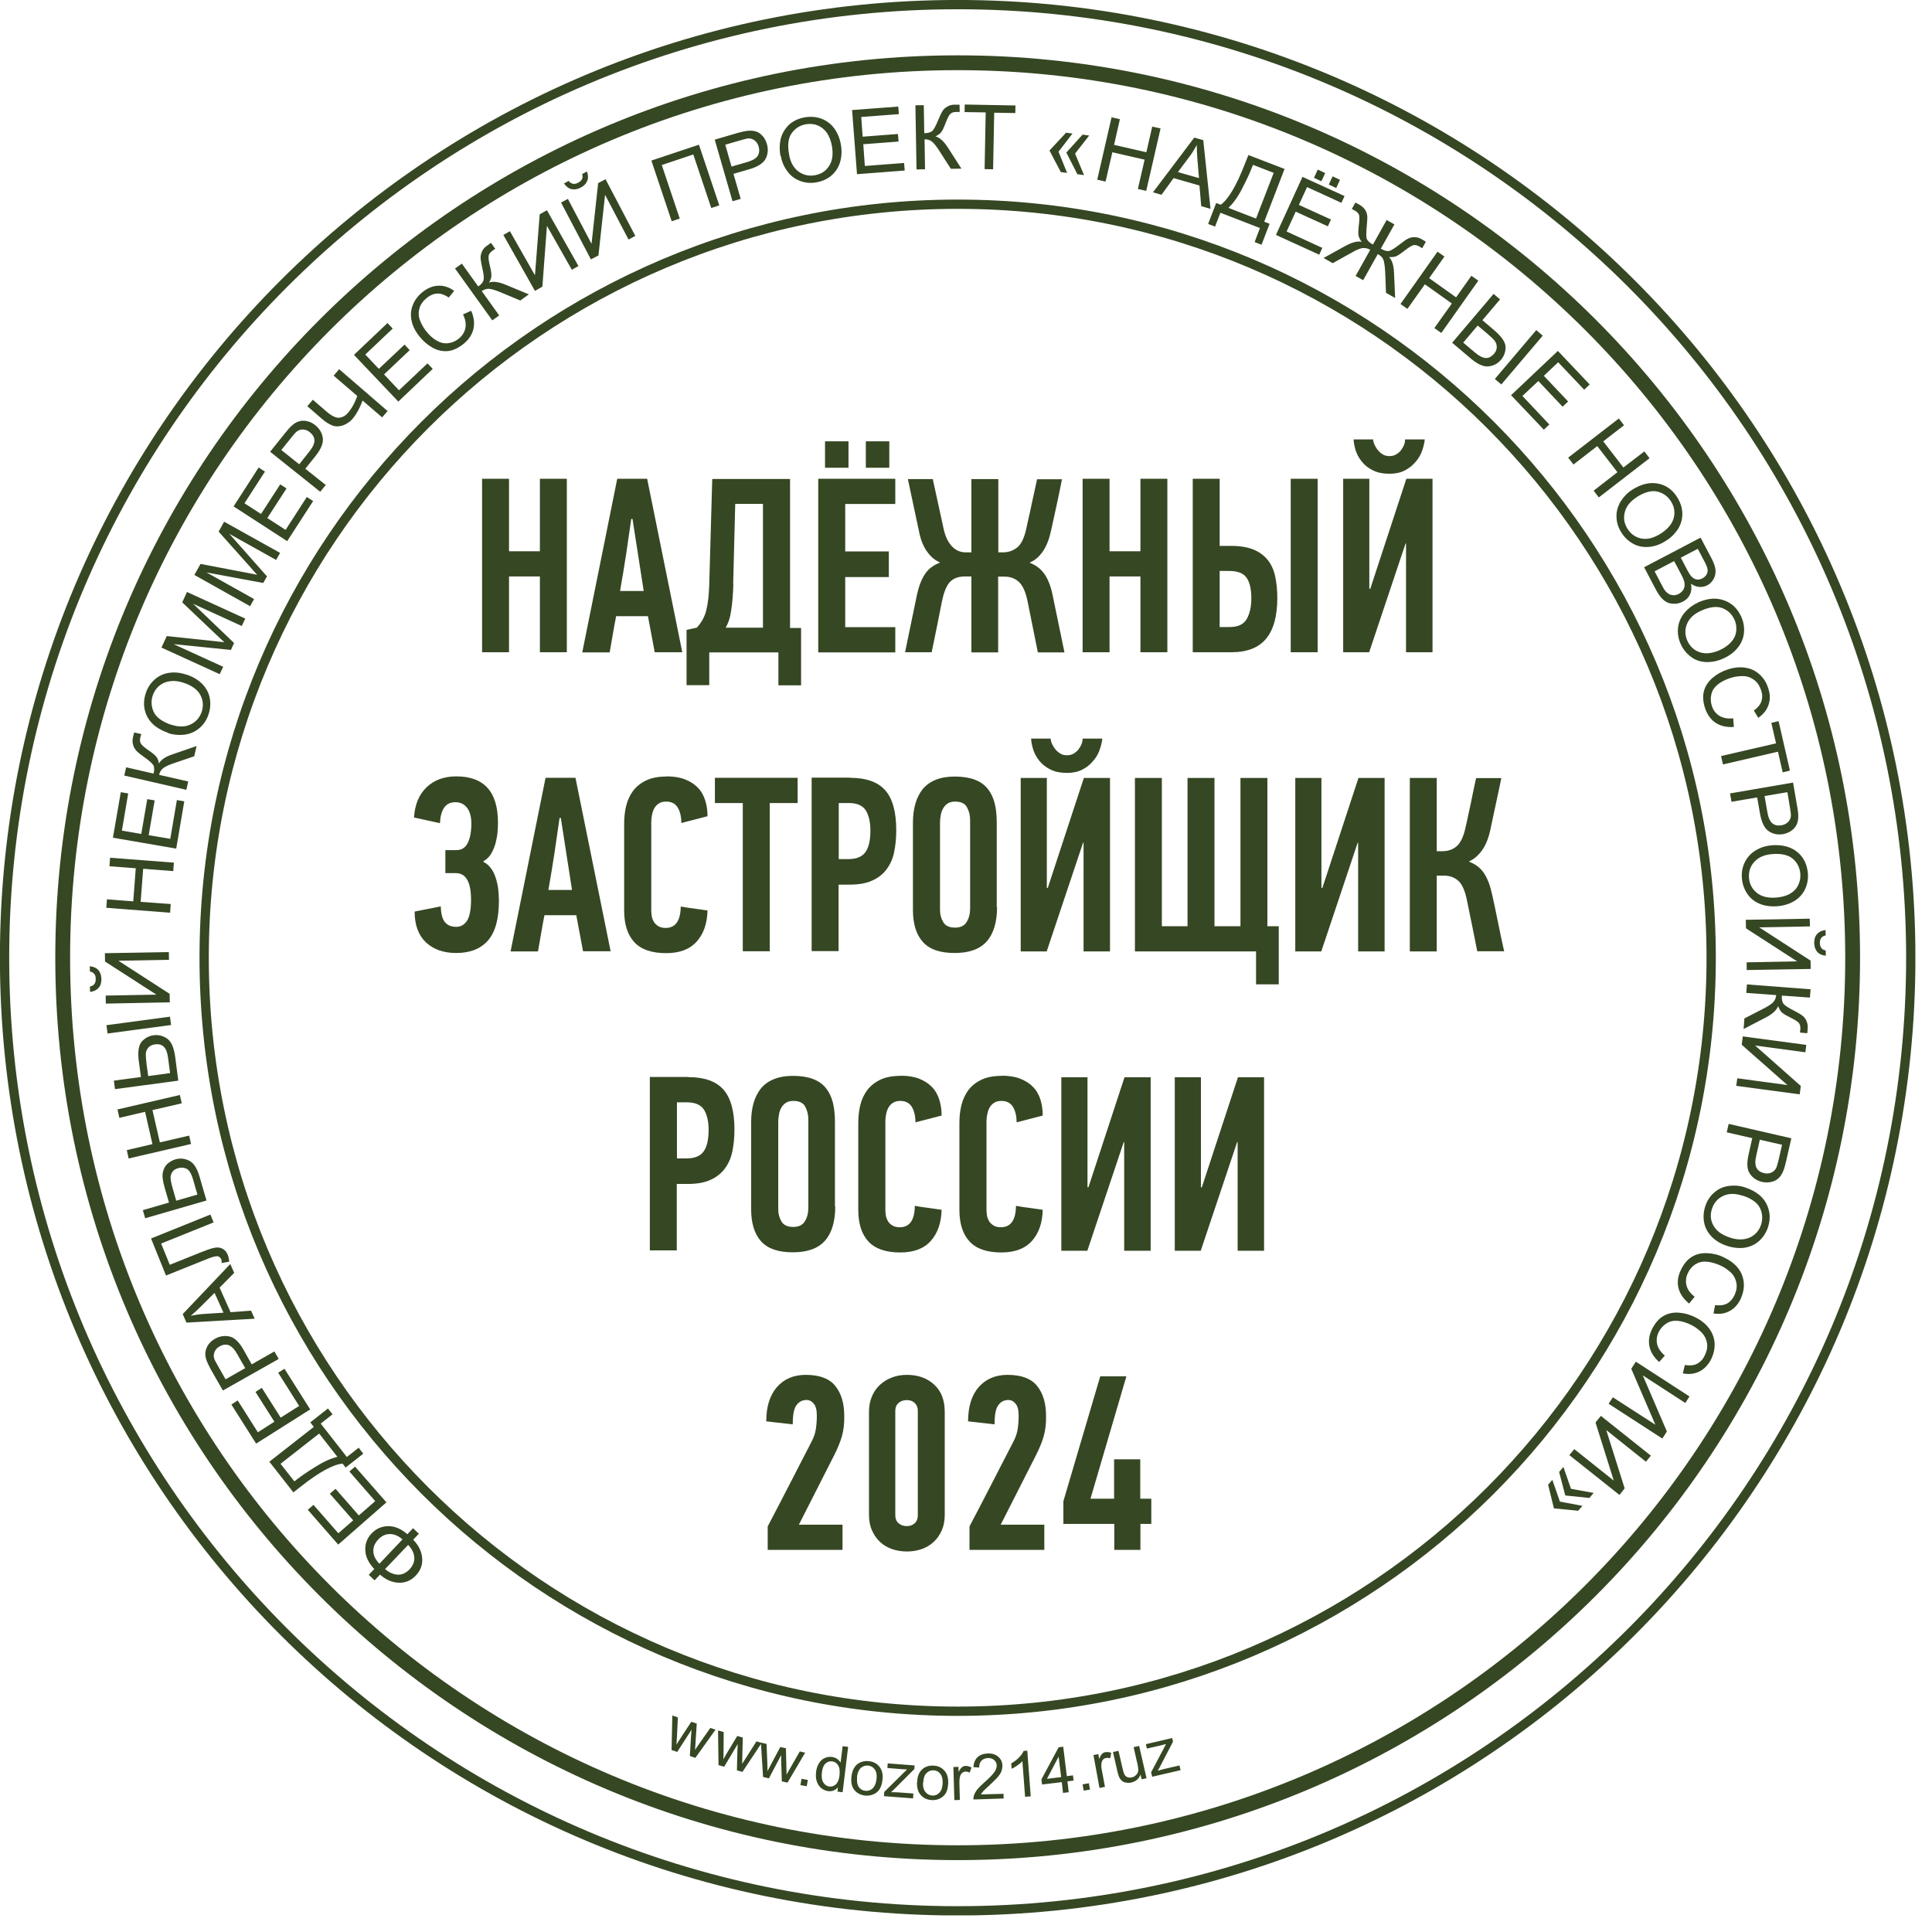
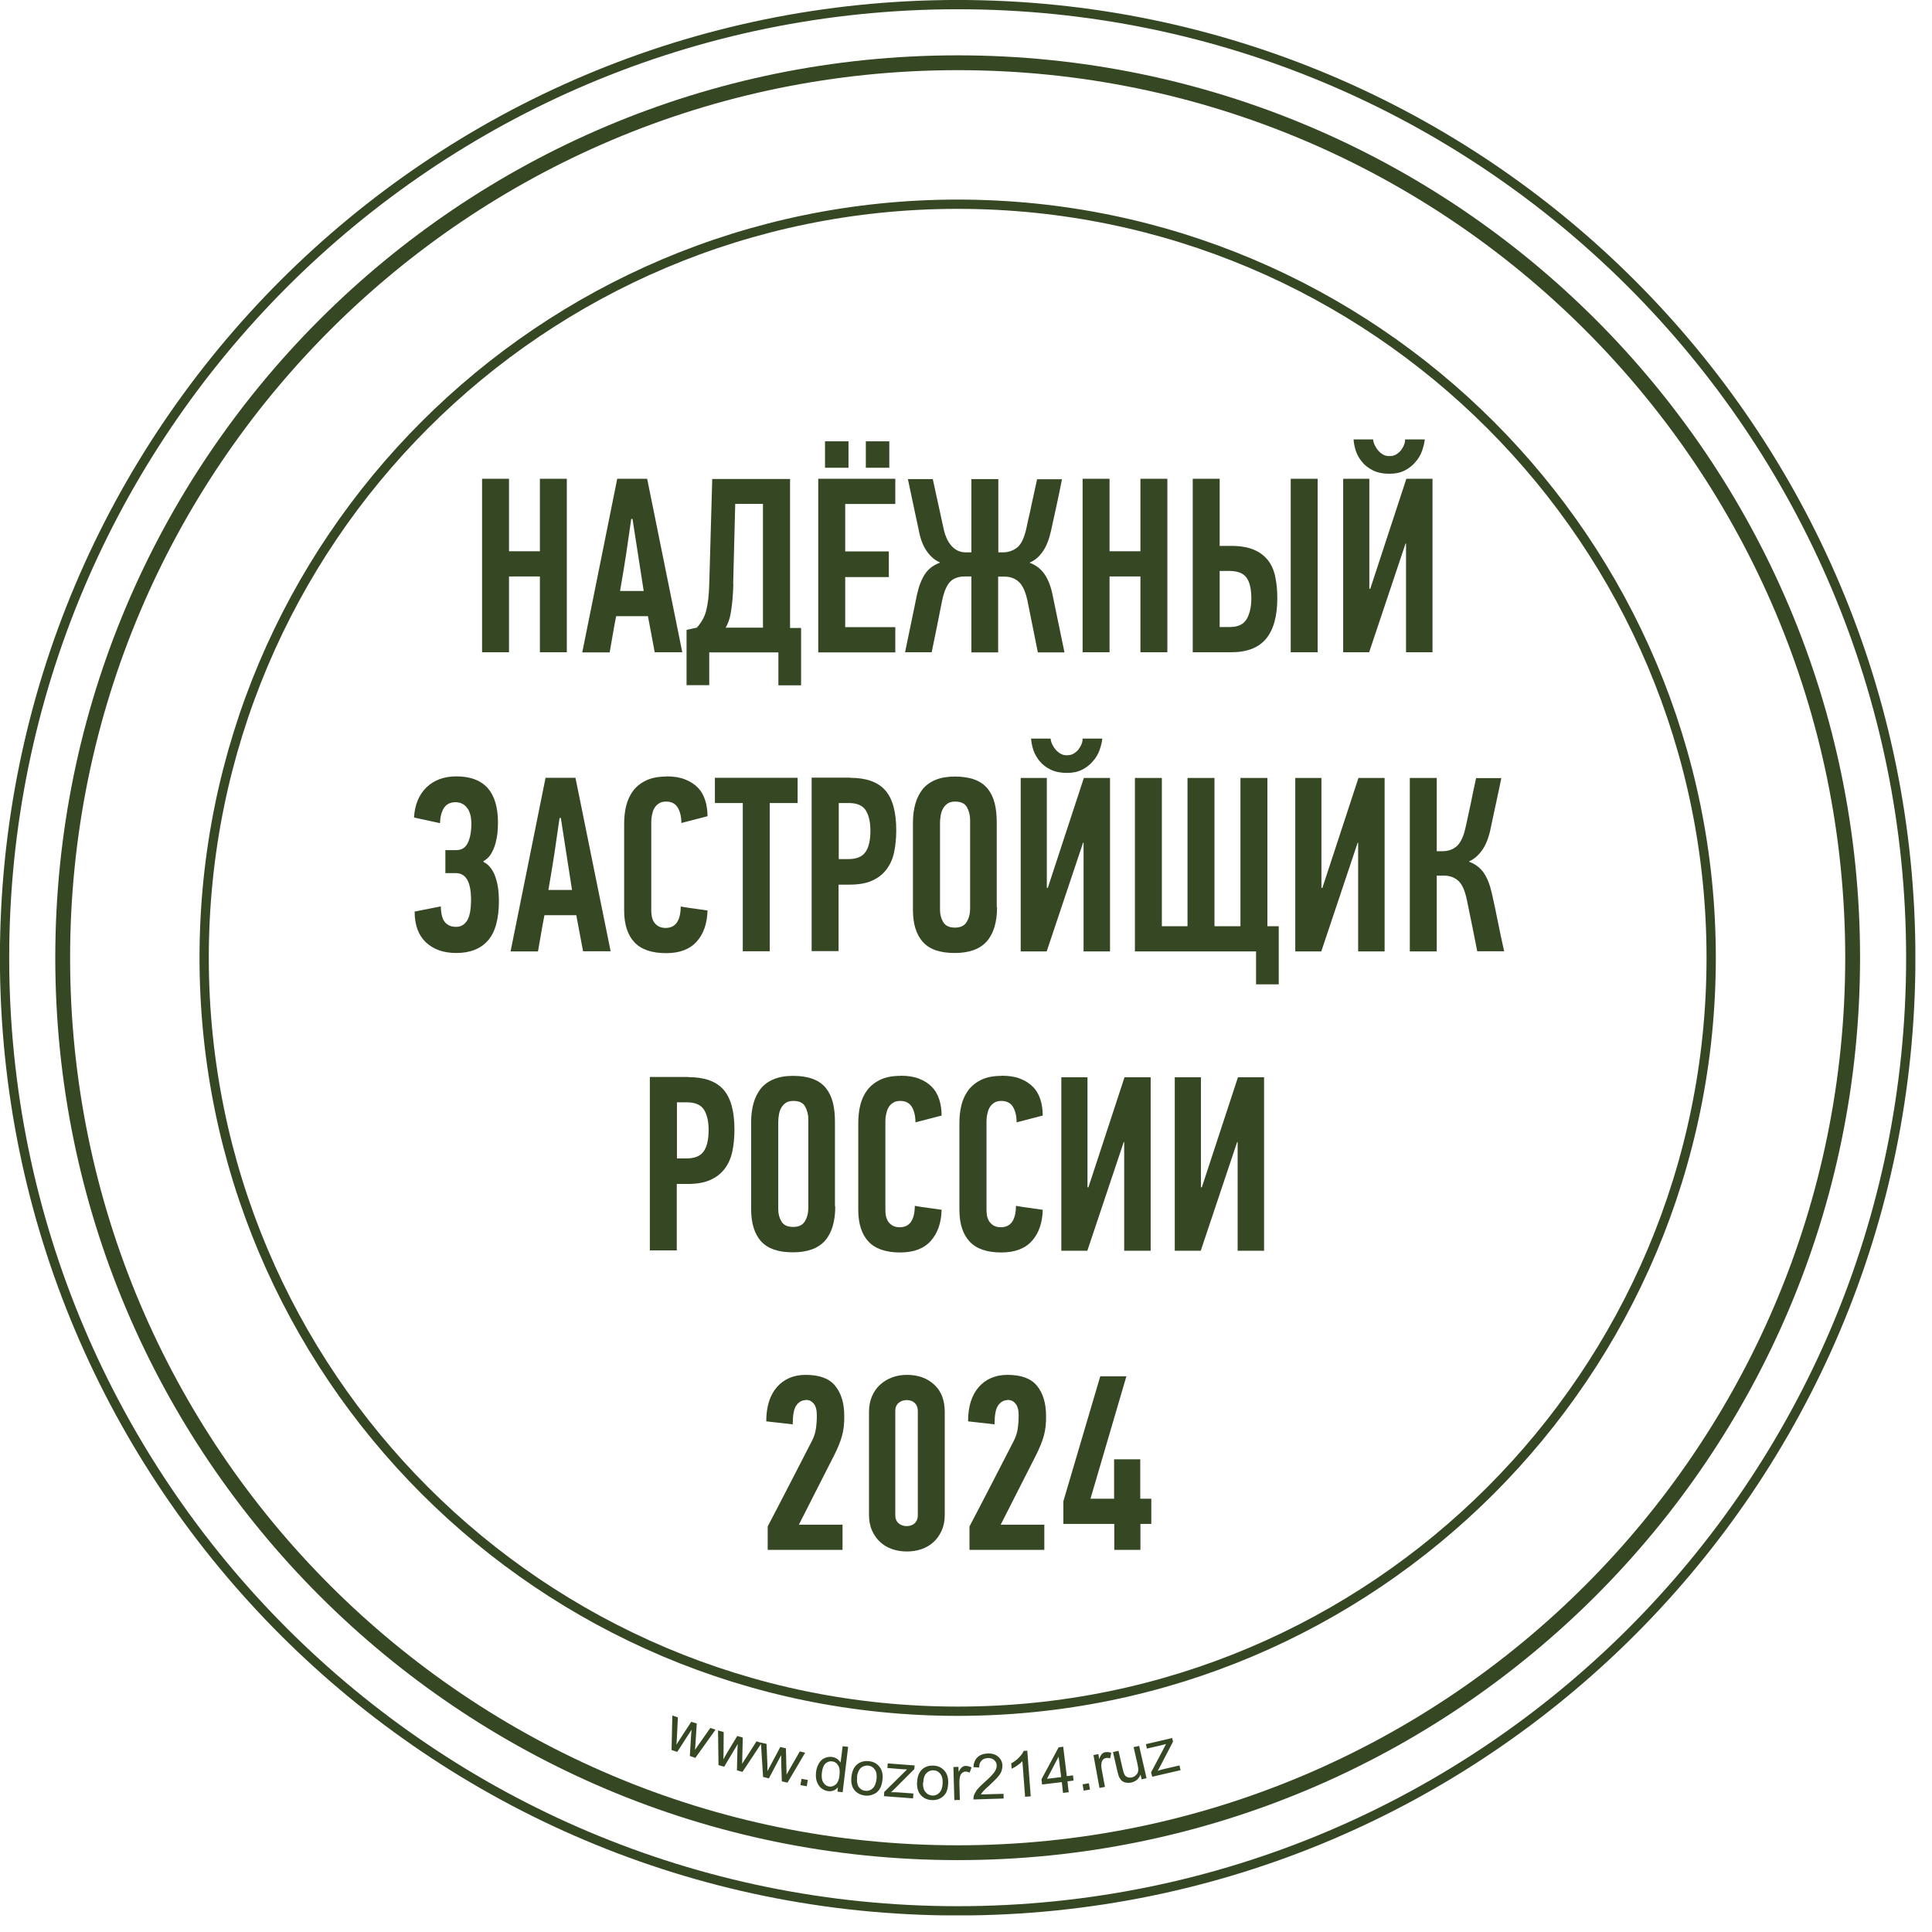
<svg xmlns="http://www.w3.org/2000/svg" width="67" height="67" viewBox="0 0 67 67" fill="none">
  <g clip-path="url(#clip0_1572_190)">
    <path d="M33.211 66.266C51.466 66.266 66.264 51.468 66.264 33.213C66.264 14.959 51.466 0.16 33.211 0.16C14.957 0.16 0.158 14.959 0.158 33.213C0.158 51.468 14.957 66.266 33.211 66.266Z" stroke="#364723" stroke-width="0.322" stroke-miterlimit="22.926" />
    <path fill-rule="evenodd" clip-rule="evenodd" d="M33.211 2.176C50.349 2.176 64.248 16.069 64.248 33.213C64.248 50.351 50.355 64.25 33.211 64.25C16.073 64.25 2.174 50.357 2.174 33.213C2.174 16.074 16.067 2.176 33.211 2.176Z" stroke="#364723" stroke-width="0.514" stroke-miterlimit="22.926" />
    <path fill-rule="evenodd" clip-rule="evenodd" d="M33.211 7.082C47.645 7.082 59.342 18.784 59.342 33.213C59.342 47.647 47.64 59.344 33.211 59.344C18.777 59.344 7.08 47.642 7.08 33.213C7.08 18.779 18.782 7.082 33.211 7.082Z" stroke="#364723" stroke-width="0.322" stroke-miterlimit="22.926" />
    <path d="M18.723 22.619V19.991H17.652V22.619H16.718V16.604H17.652V19.117H18.723V16.604H19.657V22.619H18.723ZM22.705 22.619L22.47 21.368H21.367C21.329 21.576 21.285 21.783 21.252 21.996C21.214 22.204 21.181 22.417 21.143 22.625H20.192C20.394 21.614 20.596 20.614 20.799 19.614C21.001 18.62 21.203 17.615 21.405 16.604H22.443L23.661 22.619H22.711H22.705ZM21.891 17.997C21.831 18.413 21.771 18.828 21.711 19.237C21.645 19.647 21.58 20.068 21.503 20.494H22.323L21.935 17.997H21.891ZM24.596 22.619V23.761H23.809V21.843L24.164 21.767C24.323 21.592 24.437 21.395 24.492 21.166C24.552 20.936 24.585 20.636 24.596 20.265L24.7 16.61H27.398V21.778H27.781V23.767H26.994V22.625H24.601L24.596 22.619ZM25.432 20.254C25.421 20.598 25.399 20.898 25.36 21.144C25.328 21.395 25.262 21.603 25.164 21.767H26.459V17.473H25.497L25.426 20.248L25.432 20.254ZM28.376 22.619V16.604H31.048V17.478H29.311V19.123H30.824V20.013H29.311V21.75H31.048V22.625H28.376V22.619ZM30.026 16.222V15.304H30.84V16.222H30.026ZM28.611 16.222V15.304H29.425V16.222H28.611ZM33.687 22.619V19.991H33.463C33.233 19.991 33.058 20.057 32.938 20.188C32.818 20.319 32.73 20.543 32.665 20.86C32.605 21.155 32.55 21.45 32.49 21.74C32.43 22.035 32.37 22.33 32.31 22.619H31.387L31.802 20.614C31.867 20.319 31.96 20.084 32.08 19.904C32.201 19.724 32.37 19.598 32.589 19.516V19.5C32.419 19.429 32.272 19.303 32.146 19.123C32.015 18.942 31.922 18.702 31.867 18.413C31.802 18.112 31.742 17.817 31.676 17.517C31.611 17.221 31.55 16.921 31.485 16.615H32.348L32.72 18.32C32.752 18.483 32.802 18.615 32.856 18.724C32.916 18.833 32.976 18.915 33.047 18.981C33.118 19.046 33.19 19.09 33.266 19.117C33.342 19.145 33.419 19.155 33.495 19.155H33.687V16.615H34.621V19.155H34.779C34.976 19.155 35.14 19.095 35.282 18.981C35.419 18.866 35.522 18.647 35.593 18.325C35.604 18.265 35.632 18.156 35.664 17.997C35.703 17.833 35.741 17.664 35.779 17.473C35.817 17.287 35.856 17.112 35.894 16.948C35.927 16.784 35.954 16.675 35.965 16.62H36.828C36.768 16.926 36.708 17.227 36.642 17.522C36.577 17.817 36.511 18.117 36.446 18.418C36.38 18.713 36.287 18.948 36.161 19.128C36.036 19.308 35.888 19.434 35.719 19.505L35.708 19.516C35.927 19.598 36.096 19.729 36.222 19.909C36.347 20.09 36.44 20.33 36.5 20.62L36.915 22.625H35.992L35.637 20.86C35.572 20.538 35.473 20.314 35.342 20.188C35.211 20.062 35.041 19.997 34.839 19.997H34.615V22.625H33.681L33.687 22.619ZM39.549 22.619V19.991H38.478V22.619H37.544V16.604H38.478V19.117H39.549V16.604H40.483V22.619H39.549ZM41.363 22.619V16.604H42.297V18.931H42.696C43.007 18.931 43.264 18.975 43.466 19.057C43.668 19.139 43.832 19.259 43.958 19.412C44.083 19.565 44.171 19.756 44.22 19.98C44.269 20.204 44.296 20.461 44.296 20.74C44.296 21.368 44.165 21.838 43.908 22.149C43.652 22.461 43.247 22.619 42.706 22.619H41.368H41.363ZM42.297 21.745H42.646C42.936 21.745 43.127 21.652 43.236 21.466C43.34 21.281 43.395 21.046 43.395 20.756C43.395 20.428 43.34 20.183 43.226 20.03C43.116 19.877 42.914 19.8 42.63 19.8H42.297V21.745ZM44.761 22.619V16.604H45.695V22.619H44.761ZM48.743 18.849L47.481 22.619H46.58V16.604H47.487V20.418H47.52L48.771 16.604H49.678V22.619H48.76V18.849H48.733H48.743ZM47.618 15.238C47.623 15.304 47.64 15.364 47.673 15.435C47.706 15.501 47.744 15.566 47.793 15.621C47.842 15.681 47.897 15.725 47.962 15.763C48.028 15.801 48.099 15.817 48.181 15.817C48.268 15.817 48.345 15.801 48.41 15.763C48.476 15.725 48.53 15.681 48.58 15.621C48.623 15.561 48.662 15.501 48.689 15.435C48.716 15.369 48.727 15.304 48.727 15.238H49.41C49.399 15.358 49.366 15.49 49.317 15.632C49.268 15.774 49.191 15.905 49.088 16.02C48.989 16.14 48.864 16.238 48.716 16.315C48.569 16.391 48.394 16.429 48.186 16.429C47.962 16.429 47.771 16.391 47.618 16.315C47.46 16.238 47.334 16.14 47.236 16.02C47.137 15.899 47.066 15.774 47.017 15.632C46.973 15.49 46.946 15.358 46.941 15.238H47.623H47.618ZM15.286 31.426C15.292 31.688 15.341 31.88 15.434 31.983C15.527 32.093 15.652 32.142 15.822 32.142C15.986 32.142 16.111 32.065 16.204 31.918C16.291 31.77 16.335 31.53 16.335 31.202C16.335 30.585 16.16 30.279 15.805 30.279H15.445V29.481H15.827C16.007 29.481 16.139 29.399 16.22 29.235C16.302 29.071 16.346 28.847 16.346 28.563C16.346 28.328 16.297 28.143 16.199 28.017C16.1 27.886 15.964 27.82 15.794 27.82C15.608 27.82 15.477 27.891 15.39 28.028C15.308 28.165 15.264 28.339 15.259 28.547L14.357 28.35C14.385 27.902 14.532 27.553 14.794 27.301C15.057 27.05 15.401 26.924 15.827 26.924C16.789 26.924 17.269 27.46 17.269 28.53C17.269 28.629 17.264 28.738 17.253 28.869C17.242 28.995 17.215 29.126 17.182 29.252C17.144 29.383 17.095 29.503 17.029 29.612C16.963 29.721 16.876 29.803 16.767 29.864V29.891C16.87 29.94 16.958 30.017 17.023 30.109C17.095 30.202 17.149 30.312 17.187 30.432C17.226 30.552 17.258 30.678 17.275 30.814C17.291 30.951 17.302 31.087 17.302 31.235C17.302 31.863 17.177 32.322 16.925 32.612C16.674 32.901 16.308 33.049 15.822 33.049C15.379 33.049 15.029 32.923 14.767 32.677C14.51 32.431 14.379 32.076 14.379 31.612L15.297 31.431L15.286 31.426ZM20.22 32.989L19.985 31.738H18.881C18.843 31.945 18.799 32.153 18.766 32.366C18.728 32.573 18.695 32.786 18.657 32.994H17.706C17.909 31.983 18.111 30.983 18.313 29.984C18.515 28.989 18.717 27.984 18.919 26.974H19.957L21.176 32.989H20.225H20.22ZM19.405 28.367C19.345 28.782 19.285 29.197 19.225 29.607C19.16 30.017 19.094 30.437 19.018 30.863H19.837L19.449 28.367H19.405ZM23.115 26.924C23.361 26.924 23.574 26.957 23.754 27.028C23.935 27.099 24.082 27.192 24.197 27.312C24.317 27.432 24.399 27.58 24.454 27.749C24.508 27.919 24.536 28.104 24.536 28.306L23.629 28.541C23.629 28.323 23.585 28.143 23.503 28.006C23.421 27.869 23.285 27.798 23.104 27.798C22.995 27.798 22.907 27.82 22.842 27.869C22.771 27.913 22.722 27.973 22.683 28.044C22.645 28.115 22.623 28.197 22.607 28.279C22.591 28.361 22.585 28.443 22.585 28.52V31.579C22.585 31.639 22.591 31.699 22.602 31.77C22.613 31.841 22.64 31.907 22.673 31.967C22.711 32.027 22.76 32.076 22.831 32.12C22.897 32.158 22.979 32.18 23.082 32.18C23.427 32.18 23.601 31.934 23.607 31.437C23.765 31.464 23.918 31.492 24.071 31.508C24.23 31.53 24.383 31.552 24.536 31.574C24.525 32.027 24.399 32.388 24.159 32.655C23.918 32.923 23.569 33.054 23.099 33.054C22.602 33.054 22.235 32.928 22.001 32.677C21.766 32.426 21.645 32.06 21.645 31.574V28.574C21.645 28.35 21.667 28.137 21.716 27.941C21.766 27.744 21.848 27.569 21.962 27.416C22.077 27.268 22.23 27.148 22.416 27.061C22.602 26.974 22.831 26.93 23.104 26.93L23.115 26.924ZM26.694 27.848V32.989H25.759V27.848H24.792V26.974H27.661V27.848H26.694ZM29.485 26.974C30.037 26.974 30.441 27.116 30.698 27.405C30.955 27.695 31.081 28.159 31.081 28.798C31.081 29.082 31.053 29.339 31.004 29.569C30.955 29.798 30.862 29.995 30.736 30.159C30.611 30.323 30.441 30.454 30.239 30.541C30.037 30.634 29.775 30.678 29.463 30.678H29.081V32.983H28.147V26.968H29.48L29.485 26.974ZM29.087 27.848V29.793H29.414C29.704 29.793 29.901 29.711 30.015 29.547C30.13 29.383 30.185 29.137 30.185 28.804C30.185 28.509 30.13 28.274 30.026 28.104C29.917 27.935 29.72 27.848 29.436 27.848H29.092H29.087ZM33.643 28.443C33.643 28.274 33.605 28.126 33.534 27.995C33.463 27.864 33.326 27.798 33.124 27.798C33.015 27.798 32.927 27.82 32.856 27.869C32.785 27.919 32.736 27.979 32.698 28.05C32.66 28.121 32.632 28.203 32.621 28.29C32.605 28.378 32.599 28.459 32.599 28.536V31.563C32.599 31.716 32.638 31.858 32.714 31.983C32.791 32.109 32.927 32.169 33.118 32.169C33.31 32.169 33.446 32.103 33.523 31.972C33.605 31.841 33.643 31.683 33.643 31.503V28.443ZM34.577 31.453C34.577 31.978 34.457 32.377 34.222 32.644C33.987 32.912 33.616 33.049 33.108 33.049C32.599 33.049 32.233 32.923 32.004 32.666C31.774 32.41 31.66 32.038 31.66 31.557V28.53C31.66 28.296 31.687 28.077 31.742 27.88C31.796 27.684 31.884 27.514 31.993 27.372C32.108 27.23 32.261 27.121 32.446 27.044C32.632 26.968 32.856 26.93 33.113 26.93C33.386 26.93 33.621 26.968 33.807 27.039C33.993 27.11 34.14 27.214 34.255 27.356C34.364 27.492 34.446 27.662 34.495 27.858C34.544 28.055 34.566 28.274 34.566 28.525V31.464L34.577 31.453ZM37.56 29.224L36.298 32.994H35.397V26.979H36.303V30.792H36.336L37.587 26.979H38.494V32.994H37.577V29.224H37.549H37.56ZM36.435 25.613C36.44 25.679 36.456 25.739 36.489 25.81C36.522 25.875 36.56 25.941 36.609 25.995C36.659 26.056 36.713 26.099 36.779 26.138C36.844 26.176 36.915 26.192 36.997 26.192C37.085 26.192 37.161 26.176 37.227 26.138C37.292 26.099 37.347 26.056 37.396 25.995C37.44 25.935 37.478 25.875 37.505 25.81C37.533 25.744 37.544 25.679 37.544 25.613H38.227C38.216 25.733 38.183 25.864 38.134 26.006C38.085 26.148 38.008 26.28 37.904 26.394C37.806 26.515 37.68 26.613 37.533 26.689C37.385 26.766 37.211 26.804 37.003 26.804C36.779 26.804 36.588 26.766 36.435 26.689C36.276 26.613 36.151 26.515 36.052 26.394C35.954 26.274 35.883 26.148 35.834 26.006C35.79 25.864 35.763 25.733 35.757 25.613H36.44H36.435ZM43.947 32.12H44.346V34.136H43.559V32.994H39.358V26.979H40.292V32.12H41.182V26.979H42.117V32.12H43.018V26.979H43.952V32.12H43.947ZM47.083 29.224L45.821 32.994H44.919V26.979H45.826V30.792H45.859L47.11 26.979H48.017V32.994H47.099V29.224H47.072H47.083ZM48.891 32.994V26.979H49.825V29.519H50.017C50.224 29.519 50.393 29.459 50.525 29.339C50.656 29.219 50.76 29 50.825 28.689C50.836 28.64 50.863 28.53 50.896 28.367C50.934 28.203 50.972 28.028 51.011 27.837C51.049 27.651 51.082 27.476 51.12 27.307C51.153 27.143 51.18 27.034 51.191 26.984H52.065C52 27.29 51.94 27.591 51.874 27.886C51.808 28.181 51.748 28.481 51.683 28.782C51.617 29.077 51.524 29.312 51.393 29.492C51.262 29.672 51.115 29.798 50.951 29.869V29.885C51.169 29.967 51.339 30.099 51.459 30.273C51.579 30.454 51.672 30.689 51.737 30.983C51.814 31.322 51.885 31.661 51.95 31.989C52.016 32.322 52.087 32.655 52.163 32.989H51.229C51.169 32.694 51.115 32.398 51.054 32.109C50.994 31.814 50.934 31.519 50.874 31.229C50.809 30.907 50.716 30.683 50.585 30.557C50.453 30.432 50.284 30.366 50.077 30.366H49.825V32.994H48.891ZM23.875 37.354C24.426 37.354 24.831 37.496 25.087 37.785C25.344 38.075 25.47 38.539 25.47 39.178C25.47 39.463 25.442 39.719 25.393 39.949C25.344 40.178 25.251 40.375 25.126 40.539C25 40.703 24.831 40.834 24.628 40.921C24.426 41.014 24.164 41.058 23.853 41.058H23.47V43.363H22.536V37.348H23.869L23.875 37.354ZM23.476 38.228V40.173H23.803C24.093 40.173 24.29 40.091 24.404 39.927C24.519 39.763 24.574 39.517 24.574 39.184C24.574 38.889 24.519 38.654 24.415 38.485C24.306 38.315 24.109 38.228 23.825 38.228H23.481H23.476ZM28.032 38.823C28.032 38.654 27.994 38.507 27.923 38.375C27.852 38.244 27.715 38.179 27.513 38.179C27.404 38.179 27.316 38.201 27.245 38.25C27.174 38.299 27.125 38.359 27.087 38.43C27.049 38.501 27.021 38.583 27.011 38.67C26.994 38.758 26.989 38.84 26.989 38.916V41.943C26.989 42.096 27.027 42.238 27.103 42.364C27.18 42.489 27.316 42.549 27.508 42.549C27.699 42.549 27.835 42.484 27.912 42.353C27.994 42.222 28.032 42.063 28.032 41.883V38.823ZM28.966 41.834C28.966 42.358 28.846 42.757 28.611 43.025C28.376 43.292 28.005 43.429 27.497 43.429C26.989 43.429 26.623 43.303 26.393 43.047C26.164 42.79 26.049 42.418 26.049 41.938V38.911C26.049 38.676 26.076 38.457 26.131 38.261C26.186 38.064 26.273 37.895 26.382 37.753C26.497 37.611 26.65 37.501 26.836 37.425C27.021 37.348 27.245 37.31 27.502 37.31C27.775 37.31 28.01 37.348 28.196 37.419C28.382 37.49 28.529 37.594 28.644 37.736C28.753 37.873 28.835 38.042 28.884 38.239C28.933 38.435 28.955 38.654 28.955 38.905V41.845L28.966 41.834ZM31.234 37.305C31.479 37.305 31.692 37.337 31.873 37.408C32.053 37.479 32.201 37.572 32.315 37.693C32.435 37.813 32.517 37.96 32.572 38.13C32.627 38.299 32.654 38.485 32.654 38.687L31.747 38.922C31.747 38.703 31.703 38.523 31.622 38.386C31.54 38.25 31.403 38.179 31.223 38.179C31.113 38.179 31.026 38.201 30.96 38.25C30.889 38.294 30.84 38.354 30.802 38.425C30.764 38.496 30.742 38.578 30.726 38.66C30.709 38.741 30.704 38.823 30.704 38.9V41.959C30.704 42.019 30.709 42.08 30.72 42.151C30.731 42.222 30.758 42.287 30.791 42.347C30.829 42.407 30.878 42.456 30.95 42.5C31.015 42.538 31.097 42.56 31.201 42.56C31.545 42.56 31.72 42.315 31.725 41.817C31.884 41.845 32.037 41.872 32.19 41.888C32.348 41.91 32.501 41.932 32.654 41.954C32.643 42.407 32.517 42.768 32.277 43.036C32.037 43.303 31.687 43.434 31.217 43.434C30.72 43.434 30.354 43.309 30.119 43.057C29.884 42.806 29.764 42.44 29.764 41.954V38.955C29.764 38.73 29.786 38.517 29.835 38.321C29.884 38.124 29.966 37.949 30.081 37.796C30.196 37.649 30.349 37.529 30.534 37.441C30.72 37.354 30.95 37.31 31.223 37.31L31.234 37.305ZM34.741 37.305C34.987 37.305 35.2 37.337 35.38 37.408C35.56 37.479 35.708 37.572 35.823 37.693C35.943 37.813 36.025 37.96 36.08 38.13C36.134 38.299 36.161 38.485 36.161 38.687L35.255 38.922C35.255 38.703 35.211 38.523 35.129 38.386C35.047 38.25 34.91 38.179 34.73 38.179C34.621 38.179 34.533 38.201 34.468 38.25C34.397 38.294 34.348 38.354 34.309 38.425C34.271 38.496 34.249 38.578 34.233 38.66C34.217 38.741 34.211 38.823 34.211 38.9V41.959C34.211 42.019 34.217 42.08 34.227 42.151C34.238 42.222 34.266 42.287 34.298 42.347C34.337 42.407 34.386 42.456 34.457 42.5C34.523 42.538 34.605 42.56 34.708 42.56C35.052 42.56 35.227 42.315 35.233 41.817C35.391 41.845 35.544 41.872 35.697 41.888C35.856 41.91 36.008 41.932 36.161 41.954C36.151 42.407 36.025 42.768 35.785 43.036C35.544 43.303 35.194 43.434 34.725 43.434C34.227 43.434 33.861 43.309 33.627 43.057C33.392 42.806 33.271 42.44 33.271 41.954V38.955C33.271 38.73 33.293 38.517 33.342 38.321C33.392 38.124 33.474 37.949 33.588 37.796C33.703 37.649 33.856 37.529 34.042 37.441C34.227 37.354 34.457 37.31 34.73 37.31L34.741 37.305ZM38.97 39.605L37.708 43.374H36.806V37.359H37.713V41.173H37.746L38.997 37.359H39.904V43.374H38.986V39.605H38.959H38.97ZM42.903 39.605L41.641 43.374H40.74V37.359H41.647V41.173H41.679L42.931 37.359H43.837V43.374H42.92V39.605H42.892H42.903ZM27.934 48.554C27.803 48.559 27.693 48.625 27.611 48.745C27.529 48.865 27.491 49.084 27.491 49.395L26.573 49.291C26.573 48.778 26.699 48.384 26.945 48.1C27.191 47.822 27.524 47.679 27.939 47.679C28.42 47.679 28.759 47.805 28.966 48.062C29.174 48.319 29.278 48.663 29.278 49.1C29.283 49.362 29.256 49.602 29.196 49.81C29.136 50.018 29.043 50.242 28.923 50.477L27.704 52.875H29.218V53.749H26.623V52.935C26.879 52.443 27.136 51.957 27.387 51.465C27.639 50.979 27.89 50.488 28.141 50.001C28.223 49.848 28.273 49.701 28.294 49.553C28.316 49.406 28.327 49.253 28.327 49.089C28.327 49.04 28.322 48.98 28.316 48.914C28.305 48.849 28.289 48.794 28.262 48.739C28.234 48.69 28.191 48.641 28.141 48.603C28.092 48.565 28.021 48.548 27.934 48.548V48.554ZM32.763 52.531C32.763 52.733 32.73 52.913 32.66 53.072C32.589 53.23 32.496 53.367 32.375 53.476C32.255 53.585 32.119 53.667 31.96 53.722C31.802 53.776 31.632 53.804 31.452 53.804C31.266 53.804 31.097 53.776 30.939 53.722C30.78 53.667 30.638 53.585 30.523 53.476C30.403 53.367 30.31 53.23 30.239 53.072C30.168 52.913 30.136 52.733 30.136 52.531V48.969C30.136 48.767 30.168 48.586 30.239 48.422C30.31 48.258 30.403 48.127 30.523 48.018C30.644 47.909 30.78 47.827 30.939 47.767C31.097 47.707 31.272 47.679 31.452 47.679C31.84 47.679 32.157 47.794 32.397 48.018C32.643 48.242 32.763 48.559 32.763 48.969V52.531ZM31.829 48.925C31.829 48.81 31.791 48.718 31.72 48.652C31.649 48.586 31.556 48.554 31.447 48.554C31.332 48.554 31.239 48.586 31.163 48.652C31.086 48.718 31.048 48.81 31.048 48.925V52.553C31.048 52.667 31.086 52.76 31.163 52.826C31.239 52.891 31.332 52.924 31.447 52.924C31.556 52.924 31.649 52.891 31.72 52.826C31.791 52.76 31.829 52.667 31.829 52.553V48.925ZM34.932 48.554C34.801 48.559 34.692 48.625 34.61 48.745C34.528 48.865 34.49 49.084 34.49 49.395L33.572 49.291C33.572 48.778 33.697 48.384 33.943 48.1C34.189 47.822 34.523 47.679 34.938 47.679C35.419 47.679 35.757 47.805 35.965 48.062C36.172 48.319 36.276 48.663 36.276 49.1C36.282 49.362 36.254 49.602 36.194 49.81C36.134 50.018 36.041 50.242 35.921 50.477L34.703 52.875H36.216V53.749H33.621V52.935C33.878 52.443 34.135 51.957 34.386 51.465C34.637 50.979 34.889 50.488 35.14 50.001C35.222 49.848 35.271 49.701 35.293 49.553C35.315 49.406 35.326 49.253 35.326 49.089C35.326 49.04 35.32 48.98 35.315 48.914C35.304 48.849 35.287 48.794 35.26 48.739C35.233 48.69 35.189 48.641 35.14 48.603C35.091 48.565 35.02 48.548 34.932 48.548V48.554ZM39.549 52.848V53.749H38.642V52.848H36.877V52.061L38.156 47.729H39.062L37.817 51.974H38.636V50.608H39.543V51.974H39.926V52.848H39.543H39.549Z" fill="#364723" />
-     <path d="M13.182 54.603L12.991 54.805L12.788 54.614L12.98 54.412C12.783 54.204 12.679 53.991 12.668 53.767C12.657 53.543 12.728 53.347 12.887 53.177C13.045 53.013 13.231 52.931 13.455 52.926C13.679 52.92 13.903 53.013 14.127 53.205L14.324 52.997L14.526 53.188L14.329 53.396C14.515 53.587 14.619 53.795 14.64 54.024C14.662 54.254 14.591 54.456 14.422 54.636C14.253 54.816 14.05 54.898 13.821 54.887C13.591 54.876 13.378 54.783 13.182 54.609V54.603ZM13.155 54.232L13.958 53.385C13.816 53.259 13.668 53.199 13.521 53.199C13.373 53.199 13.236 53.259 13.116 53.39C12.996 53.516 12.941 53.653 12.947 53.8C12.952 53.948 13.023 54.09 13.16 54.232H13.155ZM13.357 54.417C13.499 54.538 13.641 54.598 13.794 54.609C13.947 54.614 14.083 54.548 14.203 54.423C14.324 54.292 14.378 54.155 14.367 54.002C14.356 53.855 14.285 53.713 14.154 53.576L13.351 54.417H13.357ZM13.4 52.101L11.729 53.565L10.674 52.358L10.871 52.188L11.734 53.172L12.248 52.724L11.439 51.8L11.636 51.631L12.444 52.554L13.012 52.057L12.116 51.03L12.313 50.861L13.406 52.106L13.4 52.101ZM10.177 51.757L9.341 50.691L10.882 49.484L10.761 49.326L11.373 48.845L11.532 49.047L11.122 49.369L12.029 50.528L12.439 50.205L12.597 50.413L11.985 50.894L11.882 50.757C11.559 50.784 11.073 51.047 10.428 51.555L10.171 51.757H10.177ZM9.729 50.763L10.21 51.374L10.297 51.303C10.445 51.189 10.658 51.041 10.942 50.866C11.22 50.691 11.472 50.577 11.701 50.522L11.068 49.714L9.729 50.763ZM10.756 48.878L8.882 50.063L8.024 48.708L8.243 48.566L8.942 49.67L9.516 49.304L8.86 48.271L9.079 48.129L9.734 49.162L10.374 48.757L9.647 47.605L9.866 47.468L10.751 48.867L10.756 48.878ZM9.663 47.129L7.729 48.222L7.314 47.495C7.243 47.364 7.194 47.266 7.167 47.19C7.128 47.086 7.112 46.987 7.123 46.9C7.134 46.812 7.161 46.725 7.221 46.638C7.276 46.556 7.352 46.485 7.451 46.43C7.615 46.337 7.784 46.31 7.959 46.348C8.134 46.386 8.298 46.545 8.451 46.818L8.729 47.315L9.516 46.867L9.663 47.124V47.129ZM8.505 47.446L8.221 46.949C8.128 46.785 8.03 46.687 7.932 46.649C7.833 46.616 7.724 46.627 7.615 46.692C7.533 46.736 7.478 46.796 7.445 46.873C7.413 46.944 7.402 47.02 7.423 47.097C7.434 47.146 7.478 47.228 7.544 47.342L7.822 47.834L8.511 47.441L8.505 47.446ZM8.844 45.731L6.467 45.867L6.336 45.572L7.986 43.835L8.123 44.141L7.615 44.654L7.997 45.507L8.707 45.452L8.833 45.736L8.844 45.731ZM7.751 45.523L7.44 44.835L6.975 45.299C6.833 45.441 6.713 45.55 6.615 45.632C6.757 45.6 6.904 45.578 7.057 45.567L7.751 45.523ZM5.757 44.234L5.238 42.95L7.298 42.12L7.407 42.393L5.588 43.125L5.888 43.862L6.948 43.436C7.167 43.349 7.325 43.294 7.434 43.272C7.544 43.25 7.637 43.261 7.718 43.305C7.8 43.349 7.861 43.42 7.899 43.518C7.921 43.578 7.942 43.655 7.948 43.753L7.686 43.802C7.691 43.748 7.686 43.704 7.675 43.676C7.647 43.616 7.609 43.578 7.549 43.567C7.489 43.556 7.374 43.584 7.199 43.655L5.746 44.239L5.757 44.234ZM5.036 42.251L4.954 41.967L5.861 41.704L5.713 41.196C5.642 40.956 5.621 40.781 5.648 40.655C5.675 40.535 5.724 40.437 5.806 40.36C5.888 40.289 5.981 40.235 6.079 40.207C6.243 40.158 6.407 40.175 6.56 40.251C6.719 40.328 6.839 40.519 6.926 40.825L7.161 41.633L5.025 42.251H5.036ZM6.844 41.42L6.697 40.907C6.637 40.699 6.56 40.573 6.467 40.53C6.374 40.486 6.276 40.48 6.172 40.513C6.09 40.535 6.019 40.579 5.976 40.644C5.932 40.71 5.91 40.781 5.916 40.863C5.921 40.945 5.948 41.076 6.003 41.262L6.112 41.639L6.85 41.426L6.844 41.42ZM6.626 39.672L4.462 40.175L4.397 39.885L5.287 39.677L5.031 38.557L4.14 38.765L4.074 38.475L6.238 37.973L6.303 38.262L5.287 38.497L5.544 39.617L6.56 39.382L6.626 39.672ZM3.987 37.765L3.949 37.476L4.888 37.35L4.817 36.825C4.768 36.481 4.807 36.246 4.916 36.121C5.031 35.995 5.167 35.924 5.326 35.902C5.495 35.88 5.653 35.919 5.795 36.017C5.937 36.115 6.03 36.323 6.074 36.64L6.183 37.476L3.982 37.771L3.987 37.765ZM5.899 37.213L5.828 36.684C5.806 36.503 5.757 36.372 5.681 36.301C5.61 36.23 5.506 36.197 5.369 36.219C5.276 36.23 5.205 36.268 5.151 36.323C5.096 36.383 5.063 36.449 5.058 36.531C5.052 36.612 5.063 36.744 5.085 36.929L5.14 37.317L5.905 37.213H5.899ZM3.73 35.842L3.692 35.553L5.894 35.258L5.932 35.547L3.73 35.842ZM3.67 34.793L3.665 34.526L5.424 34.493L3.643 33.345L3.637 33.056L5.855 33.018L5.861 33.285L4.107 33.318L5.883 34.465L5.888 34.76L3.67 34.804V34.793ZM3.118 33.695L3.113 33.509C3.239 33.52 3.342 33.564 3.408 33.64C3.479 33.717 3.512 33.821 3.517 33.946C3.517 34.078 3.49 34.181 3.419 34.258C3.353 34.334 3.255 34.383 3.124 34.4L3.118 34.214C3.189 34.198 3.239 34.17 3.271 34.127C3.304 34.083 3.32 34.028 3.32 33.957C3.32 33.875 3.304 33.815 3.266 33.772C3.233 33.728 3.178 33.7 3.107 33.69L3.118 33.695ZM5.899 31.652L3.687 31.482L3.708 31.187L4.621 31.258L4.708 30.111L3.796 30.04L3.818 29.745L6.03 29.915L6.008 30.209L4.965 30.128L4.878 31.275L5.921 31.351L5.899 31.646V31.652ZM6.107 29.428L3.916 29.051L4.189 27.472L4.446 27.516L4.227 28.805L4.899 28.92L5.107 27.713L5.364 27.756L5.156 28.964L5.905 29.09L6.134 27.745L6.391 27.789L6.112 29.423L6.107 29.428ZM4.309 26.899L4.375 26.609L5.326 26.828C5.358 26.697 5.353 26.598 5.315 26.533C5.276 26.467 5.167 26.374 4.992 26.249C4.861 26.156 4.774 26.085 4.725 26.03C4.675 25.975 4.637 25.91 4.615 25.828C4.593 25.746 4.588 25.664 4.61 25.577C4.637 25.467 4.648 25.407 4.654 25.402L4.899 25.456C4.899 25.467 4.894 25.484 4.883 25.511C4.872 25.544 4.872 25.56 4.867 25.571C4.845 25.664 4.85 25.735 4.888 25.79C4.921 25.844 5.009 25.921 5.134 26.008C5.304 26.123 5.402 26.21 5.44 26.27C5.479 26.331 5.5 26.401 5.511 26.478C5.582 26.347 5.741 26.238 5.992 26.156L6.817 25.872L6.735 26.227L6.063 26.456C5.877 26.516 5.746 26.576 5.67 26.631C5.593 26.686 5.544 26.762 5.517 26.871L6.527 27.101L6.462 27.39L4.298 26.893L4.309 26.899ZM5.828 25.413C5.479 25.293 5.238 25.107 5.107 24.855C4.976 24.599 4.959 24.326 5.058 24.03C5.123 23.834 5.233 23.675 5.375 23.555C5.522 23.43 5.692 23.353 5.883 23.331C6.074 23.304 6.276 23.331 6.489 23.402C6.702 23.473 6.877 23.582 7.019 23.724C7.156 23.867 7.243 24.03 7.276 24.222C7.309 24.407 7.292 24.593 7.232 24.773C7.167 24.97 7.057 25.134 6.91 25.254C6.762 25.38 6.593 25.451 6.396 25.478C6.205 25.5 6.014 25.484 5.834 25.424L5.828 25.413ZM5.932 25.129C6.183 25.216 6.407 25.216 6.598 25.129C6.79 25.041 6.921 24.894 6.992 24.692C7.063 24.484 7.046 24.287 6.948 24.102C6.85 23.916 6.659 23.779 6.391 23.686C6.222 23.626 6.063 23.604 5.916 23.621C5.768 23.637 5.642 23.686 5.533 23.774C5.424 23.861 5.347 23.976 5.298 24.112C5.233 24.309 5.244 24.5 5.331 24.692C5.418 24.877 5.621 25.025 5.932 25.134V25.129ZM7.62 23.38L5.599 22.457L5.784 22.058L7.434 22.233C7.587 22.249 7.702 22.266 7.779 22.271C7.718 22.217 7.626 22.129 7.505 22.015L6.32 20.889L6.484 20.529L8.505 21.452L8.385 21.709L6.697 20.938L8.117 22.299L8.008 22.539L6.019 22.337L7.74 23.124L7.62 23.38ZM8.68 21.026L6.741 19.938L6.954 19.556L8.582 19.867C8.735 19.895 8.844 19.917 8.92 19.933C8.86 19.873 8.778 19.78 8.669 19.654L7.582 18.436L7.773 18.092L9.713 19.174L9.576 19.419L7.953 18.512L9.259 19.988L9.128 20.217L7.161 19.851L8.811 20.774L8.675 21.02L8.68 21.026ZM9.964 18.769L8.101 17.562L8.97 16.212L9.188 16.355L8.478 17.453L9.052 17.824L9.718 16.797L9.937 16.939L9.27 17.966L9.904 18.376L10.641 17.234L10.86 17.376L9.958 18.769H9.964ZM11.106 17.054L9.368 15.666L9.893 15.011C9.986 14.896 10.062 14.808 10.122 14.759C10.204 14.683 10.286 14.634 10.374 14.612C10.461 14.584 10.554 14.584 10.652 14.606C10.751 14.628 10.844 14.672 10.931 14.743C11.078 14.863 11.166 15.005 11.193 15.18C11.22 15.355 11.139 15.568 10.942 15.814L10.587 16.256L11.297 16.819L11.111 17.048L11.106 17.054ZM10.379 16.098L10.734 15.65C10.854 15.502 10.909 15.371 10.904 15.267C10.898 15.158 10.844 15.071 10.745 14.989C10.674 14.929 10.598 14.901 10.516 14.896C10.434 14.89 10.363 14.912 10.297 14.961C10.253 14.994 10.193 15.06 10.111 15.164L9.756 15.606L10.379 16.103V16.098ZM13.444 14.251L13.253 14.475L12.575 13.891C12.477 14.153 12.362 14.36 12.237 14.513C12.138 14.628 12.018 14.71 11.887 14.754C11.756 14.797 11.636 14.797 11.521 14.754C11.412 14.71 11.286 14.634 11.149 14.513L10.658 14.087L10.849 13.863L11.324 14.273C11.51 14.431 11.658 14.502 11.772 14.486C11.887 14.47 11.985 14.415 12.067 14.317C12.204 14.158 12.308 13.967 12.39 13.732L11.57 13.027L11.761 12.803L13.444 14.257V14.251ZM13.805 13.918L12.275 12.306L13.438 11.203L13.619 11.394L12.668 12.295L13.138 12.792L14.029 11.951L14.209 12.142L13.318 12.984L13.837 13.535L14.826 12.601L15.007 12.792L13.805 13.934V13.918ZM16.061 10.902L16.34 10.777C16.438 11.006 16.465 11.219 16.416 11.416C16.367 11.612 16.252 11.782 16.072 11.929C15.886 12.077 15.7 12.159 15.525 12.175C15.345 12.191 15.17 12.153 14.996 12.055C14.821 11.957 14.668 11.825 14.537 11.656C14.395 11.476 14.302 11.29 14.269 11.099C14.231 10.908 14.253 10.727 14.324 10.558C14.395 10.389 14.509 10.241 14.662 10.121C14.837 9.984 15.017 9.913 15.209 9.908C15.4 9.902 15.58 9.962 15.749 10.088L15.564 10.318C15.422 10.225 15.291 10.175 15.17 10.181C15.05 10.181 14.93 10.23 14.81 10.323C14.679 10.427 14.591 10.547 14.548 10.684C14.509 10.82 14.509 10.957 14.559 11.093C14.608 11.23 14.679 11.356 14.766 11.47C14.881 11.618 15.007 11.733 15.138 11.809C15.269 11.886 15.4 11.918 15.537 11.902C15.673 11.886 15.788 11.836 15.897 11.754C16.028 11.651 16.105 11.53 16.137 11.388C16.17 11.241 16.143 11.082 16.061 10.913V10.902ZM15.777 9.312L16.017 9.143L16.585 9.935C16.695 9.859 16.755 9.782 16.771 9.706C16.788 9.629 16.771 9.487 16.722 9.28C16.689 9.127 16.667 9.012 16.667 8.941C16.662 8.87 16.684 8.793 16.716 8.717C16.755 8.64 16.809 8.575 16.88 8.526C16.973 8.46 17.023 8.427 17.028 8.422L17.175 8.629C17.17 8.635 17.154 8.646 17.126 8.662C17.099 8.679 17.083 8.689 17.077 8.695C17.001 8.75 16.957 8.81 16.946 8.87C16.935 8.935 16.946 9.045 16.984 9.198C17.033 9.394 17.05 9.525 17.039 9.596C17.028 9.667 17.001 9.733 16.957 9.799C17.093 9.749 17.29 9.771 17.536 9.875L18.339 10.208L18.044 10.421L17.389 10.148C17.208 10.072 17.072 10.028 16.979 10.017C16.886 10.006 16.799 10.034 16.706 10.094L17.312 10.94L17.072 11.11L15.777 9.307V9.312ZM17.454 8.149L17.683 8.018L18.552 9.547L18.716 7.433L18.967 7.291L20.06 9.225L19.831 9.356L18.967 7.832L18.809 9.941L18.552 10.088L17.459 8.154L17.454 8.149ZM19.459 7.023L19.694 6.898L20.514 8.455L20.743 6.351L21 6.215L22.032 8.181L21.797 8.307L20.983 6.755L20.754 8.859L20.492 8.995L19.459 7.029V7.023ZM20.191 6.034L20.355 5.947C20.399 6.067 20.404 6.176 20.366 6.269C20.328 6.368 20.257 6.444 20.142 6.504C20.027 6.564 19.924 6.581 19.82 6.559C19.721 6.537 19.634 6.471 19.558 6.362L19.721 6.275C19.765 6.329 19.814 6.362 19.869 6.373C19.924 6.384 19.978 6.373 20.044 6.34C20.115 6.302 20.164 6.258 20.186 6.209C20.208 6.16 20.208 6.1 20.186 6.029L20.191 6.034ZM22.584 5.57L24.239 5.018L24.944 7.122L24.666 7.214L24.043 5.357L22.95 5.723L23.573 7.58L23.294 7.673L22.59 5.57H22.584ZM25.403 6.979L24.786 4.843L25.589 4.608C25.731 4.57 25.84 4.543 25.922 4.537C26.032 4.526 26.13 4.532 26.217 4.559C26.305 4.587 26.381 4.641 26.447 4.718C26.518 4.794 26.561 4.882 26.594 4.991C26.649 5.171 26.632 5.34 26.556 5.499C26.474 5.657 26.288 5.783 25.982 5.87L25.436 6.029L25.687 6.898L25.403 6.979ZM25.365 5.778L25.917 5.619C26.097 5.564 26.217 5.499 26.277 5.406C26.332 5.313 26.343 5.209 26.31 5.084C26.283 4.996 26.239 4.925 26.179 4.876C26.113 4.827 26.042 4.8 25.966 4.8C25.917 4.8 25.824 4.821 25.698 4.86L25.152 5.018L25.37 5.783L25.365 5.778ZM27.064 5.406C27.004 5.045 27.053 4.74 27.212 4.505C27.37 4.264 27.605 4.122 27.916 4.068C28.119 4.035 28.31 4.051 28.49 4.117C28.67 4.188 28.818 4.297 28.933 4.455C29.047 4.614 29.124 4.8 29.162 5.018C29.2 5.242 29.189 5.444 29.129 5.636C29.069 5.827 28.965 5.98 28.818 6.1C28.67 6.22 28.501 6.291 28.31 6.324C28.102 6.362 27.911 6.34 27.731 6.269C27.55 6.198 27.403 6.083 27.294 5.925C27.179 5.767 27.108 5.592 27.075 5.401L27.064 5.406ZM27.364 5.357C27.408 5.619 27.517 5.816 27.681 5.941C27.851 6.067 28.042 6.116 28.255 6.078C28.474 6.04 28.637 5.936 28.752 5.756C28.867 5.581 28.9 5.351 28.851 5.067C28.818 4.887 28.763 4.74 28.681 4.614C28.599 4.494 28.49 4.406 28.364 4.352C28.233 4.297 28.102 4.286 27.955 4.308C27.752 4.341 27.583 4.444 27.463 4.608C27.337 4.772 27.304 5.024 27.364 5.351V5.357ZM29.719 6.029L29.55 3.816L31.151 3.696L31.172 3.958L29.867 4.057L29.916 4.74L31.14 4.647L31.162 4.909L29.938 5.002L29.992 5.756L31.353 5.652L31.375 5.914L29.725 6.04L29.719 6.029ZM31.741 3.652L32.036 3.647L32.052 4.619C32.189 4.619 32.282 4.587 32.336 4.537C32.391 4.483 32.456 4.357 32.538 4.16C32.598 4.013 32.648 3.909 32.686 3.849C32.724 3.789 32.779 3.734 32.855 3.696C32.926 3.652 33.008 3.63 33.096 3.63C33.21 3.63 33.27 3.63 33.276 3.63L33.281 3.882C33.27 3.882 33.248 3.882 33.221 3.882C33.188 3.882 33.167 3.882 33.161 3.882C33.068 3.882 32.997 3.909 32.953 3.953C32.91 4.002 32.855 4.1 32.8 4.248C32.73 4.439 32.669 4.559 32.62 4.608C32.571 4.658 32.511 4.696 32.44 4.729C32.582 4.767 32.73 4.898 32.871 5.116L33.341 5.849L32.975 5.854L32.593 5.259C32.489 5.095 32.402 4.98 32.331 4.92C32.26 4.86 32.172 4.827 32.063 4.832L32.079 5.87L31.784 5.876L31.746 3.658L31.741 3.652ZM34.145 5.859L34.183 3.898L33.451 3.887L33.456 3.625L35.215 3.658L35.21 3.92L34.478 3.909L34.44 5.87L34.145 5.865V5.859ZM36.707 5.259L37.007 5.996L36.789 5.969L36.395 5.22L36.969 4.603L37.193 4.63L36.707 5.264V5.259ZM37.286 5.335L37.592 6.073L37.362 6.04L36.98 5.291L37.543 4.668L37.772 4.701L37.28 5.33L37.286 5.335ZM38.051 6.231L38.548 4.068L38.837 4.133L38.635 5.024L39.755 5.28L39.958 4.39L40.247 4.455L39.75 6.619L39.46 6.553L39.695 5.537L38.575 5.28L38.34 6.297L38.051 6.231ZM39.985 6.668L41.416 4.772L41.728 4.86L41.979 7.242L41.657 7.149L41.596 6.433L40.7 6.176L40.28 6.755L39.979 6.668H39.985ZM40.853 5.969L41.58 6.176L41.525 5.521C41.509 5.324 41.504 5.16 41.504 5.029C41.433 5.16 41.356 5.286 41.269 5.406L40.853 5.963V5.969ZM43.285 5.373L44.547 5.859L43.842 7.69L44.028 7.761L43.749 8.487L43.509 8.394L43.694 7.908L42.323 7.378L42.137 7.859L41.897 7.766L42.176 7.04L42.334 7.1C42.596 6.914 42.88 6.439 43.175 5.674L43.295 5.373H43.285ZM44.175 5.996L43.454 5.717L43.41 5.821C43.345 5.996 43.235 6.231 43.083 6.526C42.935 6.821 42.771 7.045 42.602 7.209L43.558 7.58L44.17 5.996H44.175ZM44.246 8.154L45.169 6.133L46.628 6.799L46.519 7.034L45.328 6.488L45.044 7.105L46.158 7.613L46.049 7.848L44.934 7.34L44.618 8.028L45.858 8.597L45.749 8.832L44.241 8.143L44.246 8.154ZM45.568 6.165L45.699 5.881L45.956 6.002L45.825 6.286L45.568 6.165ZM46.082 6.4L46.213 6.116L46.47 6.236L46.339 6.521L46.082 6.4ZM48.36 7.777L47.885 8.624C48.01 8.695 48.109 8.722 48.185 8.7C48.256 8.679 48.376 8.602 48.546 8.471C48.671 8.373 48.764 8.307 48.83 8.274C48.895 8.242 48.967 8.225 49.054 8.225C49.136 8.225 49.218 8.247 49.294 8.291C49.376 8.34 49.431 8.367 49.447 8.384L49.322 8.608C49.316 8.602 49.3 8.591 49.272 8.58C49.245 8.564 49.229 8.553 49.223 8.547C49.141 8.504 49.07 8.487 49.01 8.504C48.95 8.52 48.852 8.58 48.726 8.679C48.59 8.788 48.491 8.853 48.42 8.886C48.349 8.913 48.267 8.924 48.169 8.913C48.278 9.023 48.333 9.203 48.344 9.465L48.382 10.334L48.065 10.154L48.038 9.449C48.027 9.263 48.01 9.121 47.983 9.034C47.956 8.941 47.89 8.87 47.781 8.81L47.273 9.717L47.011 9.569L47.519 8.662C47.437 8.613 47.349 8.597 47.256 8.602C47.169 8.613 47.038 8.662 46.868 8.766L46.836 8.782L46.218 9.127L45.901 8.946L46.661 8.526C46.896 8.4 47.082 8.351 47.224 8.389C47.169 8.323 47.136 8.252 47.114 8.181C47.098 8.11 47.103 7.979 47.125 7.794C47.147 7.624 47.147 7.509 47.131 7.455C47.109 7.395 47.06 7.346 46.983 7.302L46.88 7.247L47.005 7.023C47.016 7.029 47.065 7.056 47.153 7.105C47.235 7.154 47.3 7.214 47.344 7.28C47.388 7.351 47.409 7.422 47.415 7.493C47.42 7.564 47.415 7.684 47.398 7.843C47.377 8.056 47.377 8.203 47.393 8.269C47.415 8.34 47.486 8.411 47.612 8.482L48.087 7.63L48.349 7.777H48.36ZM48.568 10.542L49.852 8.728L50.092 8.897L49.562 9.646L50.496 10.312L51.026 9.564L51.267 9.733L49.983 11.547L49.742 11.377L50.349 10.525L49.414 9.859L48.808 10.711L48.568 10.542ZM51.797 10.192L52.02 10.383L51.409 11.104L51.813 11.448C52.075 11.672 52.212 11.869 52.212 12.039C52.212 12.208 52.157 12.355 52.053 12.476C51.944 12.607 51.802 12.683 51.627 12.705C51.452 12.727 51.245 12.634 51.004 12.432L50.36 11.886L51.797 10.192ZM50.748 11.886L51.157 12.23C51.299 12.35 51.419 12.41 51.523 12.415C51.627 12.421 51.72 12.372 51.813 12.268C51.873 12.197 51.906 12.12 51.906 12.039C51.906 11.957 51.884 11.886 51.835 11.82C51.785 11.754 51.687 11.662 51.545 11.541L51.245 11.29L50.748 11.875V11.886ZM53.277 11.448L53.501 11.64L52.064 13.333L51.84 13.142L53.277 11.448ZM52.414 13.694L54.026 12.17L55.129 13.333L54.938 13.514L54.036 12.563L53.539 13.033L54.381 13.923L54.189 14.104L53.348 13.213L52.796 13.732L53.73 14.721L53.539 14.901L52.397 13.699L52.414 13.694ZM54.386 15.868L56.14 14.513L56.32 14.748L55.599 15.306L56.298 16.212L57.025 15.655L57.205 15.89L55.446 17.25L55.266 17.016L56.091 16.376L55.391 15.47L54.566 16.109L54.386 15.874V15.868ZM56.604 16.983C56.916 16.786 57.211 16.715 57.495 16.77C57.779 16.824 58.003 16.983 58.167 17.25C58.276 17.425 58.336 17.606 58.342 17.797C58.347 17.988 58.298 18.168 58.2 18.332C58.096 18.496 57.954 18.644 57.768 18.758C57.577 18.879 57.385 18.95 57.183 18.966C56.987 18.982 56.801 18.95 56.637 18.857C56.468 18.764 56.337 18.638 56.233 18.474C56.118 18.299 56.063 18.114 56.058 17.922C56.052 17.731 56.107 17.551 56.205 17.387C56.309 17.223 56.44 17.087 56.604 16.983ZM56.763 17.24C56.539 17.382 56.397 17.556 56.347 17.759C56.293 17.961 56.325 18.157 56.44 18.338C56.56 18.523 56.719 18.638 56.926 18.676C57.134 18.715 57.358 18.655 57.599 18.502C57.752 18.403 57.866 18.294 57.948 18.174C58.03 18.048 58.068 17.917 58.068 17.78C58.068 17.644 58.03 17.513 57.948 17.387C57.839 17.212 57.68 17.098 57.478 17.048C57.276 16.999 57.036 17.065 56.757 17.24H56.763ZM57.008 19.676L58.975 18.644L59.363 19.381C59.44 19.529 59.483 19.66 59.494 19.774C59.5 19.884 59.478 19.988 59.423 20.086C59.369 20.179 59.298 20.25 59.205 20.299C59.123 20.343 59.03 20.359 58.931 20.354C58.833 20.348 58.735 20.31 58.642 20.244C58.669 20.381 58.658 20.507 58.609 20.61C58.56 20.72 58.478 20.802 58.363 20.862C58.27 20.911 58.172 20.938 58.074 20.938C57.975 20.938 57.888 20.927 57.817 20.889C57.746 20.856 57.675 20.802 57.609 20.725C57.544 20.649 57.478 20.55 57.413 20.425L57.019 19.676H57.008ZM58.287 19.337L58.511 19.764C58.571 19.878 58.626 19.96 58.664 19.998C58.718 20.053 58.779 20.086 58.839 20.097C58.904 20.108 58.97 20.091 59.035 20.059C59.101 20.026 59.15 19.977 59.183 19.922C59.216 19.867 59.227 19.802 59.216 19.736C59.205 19.671 59.161 19.561 59.084 19.425L58.877 19.032L58.281 19.343L58.287 19.337ZM57.38 19.813L57.637 20.305C57.68 20.386 57.713 20.447 57.74 20.479C57.784 20.534 57.828 20.572 57.872 20.599C57.921 20.627 57.975 20.638 58.036 20.643C58.096 20.643 58.161 20.627 58.221 20.594C58.292 20.556 58.347 20.501 58.385 20.436C58.418 20.37 58.429 20.299 58.418 20.217C58.407 20.141 58.363 20.037 58.298 19.911L58.057 19.458L57.38 19.813ZM58.871 20.9C59.205 20.747 59.511 20.72 59.784 20.818C60.057 20.911 60.254 21.102 60.385 21.386C60.467 21.572 60.499 21.763 60.478 21.954C60.456 22.146 60.385 22.315 60.259 22.468C60.133 22.621 59.975 22.741 59.767 22.834C59.565 22.927 59.363 22.965 59.161 22.96C58.959 22.949 58.784 22.889 58.636 22.774C58.483 22.659 58.369 22.517 58.287 22.337C58.2 22.146 58.172 21.954 58.194 21.763C58.216 21.572 58.292 21.403 58.418 21.25C58.544 21.102 58.691 20.987 58.871 20.905V20.9ZM58.992 21.179C58.746 21.288 58.587 21.441 58.505 21.632C58.423 21.829 58.429 22.02 58.516 22.222C58.609 22.424 58.751 22.555 58.953 22.621C59.156 22.686 59.385 22.659 59.642 22.544C59.806 22.468 59.937 22.375 60.035 22.266C60.133 22.157 60.194 22.031 60.21 21.894C60.226 21.758 60.21 21.621 60.15 21.49C60.062 21.299 59.926 21.168 59.735 21.091C59.543 21.015 59.298 21.042 58.992 21.179ZM60.106 24.905L60.128 25.21C59.877 25.227 59.669 25.178 59.5 25.069C59.33 24.954 59.21 24.79 59.134 24.571C59.057 24.342 59.046 24.145 59.09 23.97C59.134 23.796 59.232 23.648 59.385 23.512C59.538 23.38 59.713 23.282 59.915 23.216C60.133 23.145 60.341 23.124 60.532 23.156C60.724 23.184 60.887 23.266 61.024 23.391C61.161 23.517 61.259 23.675 61.319 23.861C61.39 24.074 61.395 24.265 61.33 24.446C61.27 24.626 61.15 24.773 60.975 24.894L60.822 24.642C60.958 24.544 61.046 24.435 61.084 24.32C61.122 24.205 61.122 24.074 61.073 23.938C61.019 23.774 60.937 23.654 60.822 23.572C60.707 23.49 60.581 23.446 60.434 23.446C60.286 23.446 60.144 23.468 60.008 23.512C59.828 23.572 59.68 23.648 59.565 23.741C59.451 23.839 59.374 23.948 59.347 24.085C59.314 24.216 59.325 24.347 59.363 24.473C59.412 24.631 59.505 24.746 59.625 24.823C59.751 24.899 59.91 24.932 60.101 24.91L60.106 24.905ZM59.68 26.221L61.592 25.779L61.428 25.069L61.68 25.008L62.073 26.724L61.822 26.784L61.658 26.068L59.751 26.511L59.685 26.221H59.68ZM59.991 27.516L62.182 27.139L62.324 27.964C62.352 28.112 62.362 28.221 62.362 28.303C62.362 28.412 62.346 28.51 62.308 28.592C62.27 28.674 62.209 28.745 62.128 28.805C62.046 28.866 61.947 28.904 61.843 28.926C61.658 28.958 61.488 28.926 61.341 28.827C61.193 28.729 61.09 28.527 61.035 28.215L60.937 27.653L60.046 27.806L59.997 27.516H59.991ZM61.193 27.609L61.292 28.172C61.325 28.357 61.379 28.483 61.467 28.554C61.548 28.62 61.652 28.642 61.783 28.62C61.876 28.603 61.947 28.565 62.007 28.51C62.062 28.45 62.1 28.385 62.106 28.303C62.111 28.254 62.1 28.161 62.078 28.03L61.986 27.472L61.204 27.604L61.193 27.609ZM61.439 29.314C61.805 29.286 62.1 29.363 62.324 29.543C62.548 29.723 62.668 29.975 62.696 30.286C62.712 30.488 62.674 30.679 62.592 30.849C62.51 31.018 62.379 31.155 62.215 31.253C62.046 31.351 61.854 31.411 61.63 31.428C61.406 31.444 61.199 31.417 61.019 31.34C60.833 31.264 60.691 31.144 60.587 30.985C60.483 30.827 60.423 30.652 60.407 30.455C60.39 30.248 60.428 30.056 60.516 29.887C60.603 29.718 60.729 29.581 60.898 29.483C61.068 29.384 61.248 29.33 61.439 29.314ZM61.456 29.619C61.188 29.641 60.986 29.729 60.844 29.882C60.702 30.035 60.636 30.22 60.653 30.439C60.669 30.657 60.762 30.832 60.926 30.963C61.09 31.095 61.313 31.149 61.598 31.127C61.778 31.111 61.931 31.073 62.062 31.002C62.193 30.931 62.291 30.832 62.352 30.712C62.417 30.586 62.444 30.455 62.434 30.308C62.417 30.1 62.335 29.925 62.182 29.789C62.029 29.652 61.783 29.592 61.456 29.619ZM62.761 31.859L62.767 32.127L61.008 32.16L62.789 33.313L62.794 33.602L60.576 33.64L60.571 33.373L62.324 33.34L60.549 32.193L60.543 31.898L62.761 31.859ZM63.313 32.958L63.319 33.143C63.193 33.132 63.089 33.089 63.024 33.012C62.953 32.936 62.92 32.832 62.914 32.706C62.914 32.575 62.942 32.471 63.013 32.395C63.078 32.318 63.176 32.269 63.308 32.253L63.313 32.438C63.242 32.455 63.193 32.482 63.16 32.526C63.127 32.57 63.111 32.624 63.111 32.695C63.111 32.777 63.133 32.837 63.166 32.881C63.198 32.925 63.253 32.952 63.324 32.963L63.313 32.958ZM62.789 34.301L62.767 34.596L61.794 34.526C61.783 34.657 61.805 34.755 61.854 34.815C61.904 34.875 62.024 34.952 62.215 35.05C62.357 35.121 62.455 35.181 62.51 35.225C62.57 35.269 62.614 35.329 62.647 35.405C62.679 35.482 62.696 35.563 62.69 35.651C62.679 35.766 62.679 35.82 62.674 35.831L62.423 35.809C62.423 35.798 62.423 35.782 62.428 35.749C62.434 35.717 62.434 35.7 62.434 35.689C62.439 35.596 62.423 35.525 62.384 35.476C62.341 35.427 62.248 35.367 62.106 35.296C61.925 35.208 61.811 35.137 61.767 35.083C61.723 35.028 61.691 34.963 61.663 34.892C61.614 35.028 61.472 35.165 61.237 35.285L60.467 35.684L60.494 35.318L61.122 34.995C61.297 34.908 61.417 34.831 61.483 34.766C61.548 34.7 61.587 34.618 61.598 34.509L60.56 34.433L60.581 34.138L62.794 34.307L62.789 34.301ZM62.641 36.23L62.608 36.492L60.866 36.257L62.45 37.661L62.412 37.951L60.21 37.656L60.248 37.394L61.986 37.629L60.401 36.23L60.439 35.941L62.641 36.236V36.23ZM59.959 38.978L62.122 39.475L61.936 40.289C61.904 40.431 61.871 40.541 61.838 40.617C61.794 40.721 61.74 40.803 61.674 40.863C61.609 40.923 61.527 40.967 61.423 40.989C61.325 41.01 61.221 41.01 61.111 40.989C60.926 40.945 60.784 40.852 60.685 40.705C60.581 40.557 60.571 40.333 60.642 40.027L60.767 39.47L59.882 39.268L59.948 38.978H59.959ZM61.029 39.524L60.904 40.082C60.86 40.267 60.866 40.404 60.915 40.502C60.964 40.595 61.057 40.655 61.177 40.683C61.264 40.705 61.352 40.699 61.423 40.666C61.499 40.633 61.554 40.584 61.592 40.513C61.614 40.47 61.641 40.382 61.674 40.251L61.8 39.699L61.024 39.524H61.029ZM60.538 41.185C60.887 41.306 61.128 41.491 61.259 41.748C61.39 42.005 61.406 42.278 61.308 42.573C61.242 42.764 61.133 42.923 60.991 43.048C60.844 43.174 60.674 43.245 60.483 43.272C60.292 43.294 60.09 43.272 59.877 43.201C59.664 43.13 59.489 43.021 59.352 42.879C59.216 42.737 59.128 42.568 59.095 42.382C59.063 42.196 59.079 42.01 59.139 41.825C59.205 41.628 59.314 41.464 59.462 41.344C59.609 41.218 59.778 41.147 59.975 41.125C60.166 41.103 60.358 41.12 60.538 41.185ZM60.434 41.469C60.183 41.382 59.959 41.382 59.767 41.469C59.576 41.557 59.445 41.699 59.374 41.906C59.303 42.114 59.314 42.311 59.418 42.496C59.516 42.682 59.702 42.819 59.975 42.912C60.144 42.972 60.303 42.994 60.45 42.977C60.598 42.961 60.724 42.912 60.833 42.824C60.942 42.737 61.019 42.622 61.068 42.486C61.133 42.289 61.128 42.098 61.04 41.906C60.953 41.715 60.751 41.568 60.439 41.464L60.434 41.469ZM58.768 44.971L58.576 45.206C58.385 45.048 58.26 44.873 58.21 44.676C58.161 44.48 58.183 44.272 58.281 44.064C58.38 43.846 58.505 43.693 58.658 43.595C58.811 43.496 58.986 43.453 59.183 43.458C59.385 43.464 59.582 43.507 59.773 43.6C59.98 43.698 60.15 43.819 60.27 43.972C60.39 44.124 60.456 44.294 60.472 44.48C60.489 44.665 60.45 44.846 60.374 45.026C60.281 45.228 60.15 45.376 59.986 45.463C59.817 45.556 59.631 45.583 59.423 45.55L59.478 45.261C59.647 45.283 59.784 45.261 59.893 45.206C60.002 45.146 60.084 45.053 60.15 44.917C60.221 44.764 60.243 44.616 60.215 44.48C60.188 44.343 60.123 44.223 60.019 44.124C59.91 44.026 59.795 43.944 59.658 43.884C59.489 43.808 59.325 43.764 59.177 43.753C59.024 43.742 58.893 43.78 58.784 43.851C58.675 43.928 58.587 44.026 58.533 44.152C58.462 44.299 58.451 44.447 58.489 44.589C58.527 44.731 58.626 44.862 58.779 44.977L58.768 44.971ZM57.74 47.004L57.538 47.233C57.353 47.069 57.238 46.883 57.2 46.687C57.161 46.485 57.194 46.282 57.298 46.08C57.407 45.867 57.538 45.72 57.697 45.632C57.85 45.545 58.03 45.507 58.227 45.523C58.429 45.539 58.62 45.594 58.811 45.693C59.014 45.796 59.177 45.933 59.287 46.091C59.396 46.25 59.456 46.419 59.462 46.605C59.467 46.791 59.423 46.971 59.336 47.146C59.232 47.342 59.095 47.484 58.926 47.566C58.757 47.648 58.566 47.67 58.358 47.627L58.429 47.337C58.598 47.364 58.735 47.353 58.844 47.299C58.953 47.244 59.046 47.157 59.112 47.02C59.188 46.867 59.221 46.725 59.199 46.583C59.177 46.446 59.117 46.321 59.019 46.217C58.915 46.113 58.8 46.026 58.675 45.96C58.505 45.873 58.347 45.824 58.2 45.807C58.047 45.791 57.915 45.818 57.801 45.889C57.686 45.96 57.599 46.053 57.533 46.173C57.456 46.321 57.435 46.463 57.467 46.61C57.5 46.752 57.588 46.889 57.735 47.009L57.74 47.004ZM58.587 48.43L58.445 48.654L56.97 47.697L57.806 49.642L57.648 49.888L55.785 48.681L55.932 48.457L57.407 49.408L56.571 47.468L56.73 47.222L58.593 48.43H58.587ZM57.249 50.484L57.08 50.691L55.703 49.593L56.342 51.615L56.162 51.844L54.424 50.462L54.594 50.254L55.965 51.347L55.331 49.331L55.517 49.102L57.254 50.484H57.249ZM54.096 52.074L54.878 52.221L54.73 52.391L53.889 52.309L53.687 51.489L53.834 51.32L54.096 52.074ZM54.479 51.631L55.266 51.773L55.118 51.948L54.282 51.861L54.069 51.047L54.217 50.872L54.479 51.626V51.631Z" fill="#364723" />
-     <path d="M23.289 60.694L23.316 59.492L23.508 59.558L23.475 60.246L23.458 60.503C23.464 60.492 23.508 60.421 23.59 60.295L23.972 59.711L24.163 59.771L24.119 60.459L24.103 60.683L24.234 60.492L24.633 59.924L24.813 59.984L24.114 60.962L23.923 60.896L23.966 60.186L23.983 59.984L23.486 60.754L23.289 60.689V60.694ZM24.917 61.213L24.901 60.011L25.097 60.066L25.092 60.754L25.087 61.011C25.092 61 25.136 60.929 25.207 60.798L25.567 60.202L25.759 60.257L25.742 60.945L25.737 61.169L25.862 60.973L26.234 60.388L26.414 60.443L25.748 61.448L25.556 61.393L25.573 60.683L25.584 60.481L25.114 61.268L24.917 61.213ZM26.463 61.628L26.387 60.432L26.583 60.476L26.611 61.164L26.616 61.421C26.622 61.41 26.66 61.339 26.731 61.202L27.059 60.585L27.255 60.629L27.272 61.317L27.277 61.541L27.392 61.339L27.736 60.738L27.922 60.782L27.31 61.82L27.113 61.776L27.091 61.066V60.864L26.665 61.672L26.463 61.623V61.628ZM27.758 61.907L27.796 61.688L28.015 61.727L27.977 61.945L27.758 61.907ZM29.042 62.126L29.058 61.983C28.971 62.087 28.856 62.131 28.72 62.115C28.627 62.104 28.55 62.065 28.479 62.011C28.408 61.951 28.359 61.874 28.326 61.781C28.294 61.688 28.288 61.579 28.299 61.464C28.31 61.35 28.343 61.251 28.392 61.164C28.441 61.077 28.506 61.011 28.588 60.973C28.67 60.934 28.758 60.918 28.851 60.929C28.922 60.94 28.976 60.962 29.031 60.995C29.08 61.033 29.118 61.071 29.151 61.126L29.222 60.557L29.413 60.579L29.222 62.153L29.042 62.131V62.126ZM28.501 61.481C28.485 61.628 28.501 61.738 28.556 61.82C28.61 61.901 28.676 61.945 28.758 61.956C28.84 61.967 28.916 61.94 28.987 61.88C29.053 61.82 29.097 61.716 29.113 61.574C29.129 61.415 29.118 61.3 29.064 61.219C29.015 61.137 28.944 61.093 28.856 61.082C28.769 61.071 28.692 61.098 28.627 61.158C28.561 61.219 28.517 61.328 28.501 61.481ZM29.528 61.606C29.555 61.393 29.632 61.246 29.763 61.158C29.872 61.087 29.998 61.06 30.14 61.077C30.299 61.093 30.419 61.164 30.506 61.279C30.593 61.393 30.626 61.541 30.604 61.721C30.588 61.869 30.55 61.978 30.495 62.06C30.441 62.136 30.369 62.197 30.277 62.229C30.189 62.268 30.091 62.279 29.992 62.268C29.834 62.246 29.709 62.18 29.621 62.065C29.534 61.951 29.506 61.798 29.528 61.606ZM29.725 61.628C29.709 61.776 29.725 61.885 29.779 61.967C29.834 62.049 29.911 62.093 30.009 62.104C30.107 62.115 30.189 62.087 30.26 62.022C30.331 61.956 30.38 61.847 30.397 61.699C30.413 61.557 30.397 61.448 30.337 61.366C30.282 61.284 30.206 61.24 30.113 61.23C30.014 61.219 29.933 61.246 29.856 61.306C29.785 61.372 29.736 61.475 29.719 61.623L29.725 61.628ZM30.654 62.3L30.665 62.142L31.457 61.361C31.375 61.361 31.304 61.355 31.238 61.35L30.774 61.312L30.785 61.153L31.719 61.224L31.708 61.35L31.031 62.027L30.899 62.153C30.987 62.153 31.069 62.153 31.145 62.158L31.675 62.197L31.664 62.366L30.648 62.289L30.654 62.3ZM31.806 61.809C31.812 61.596 31.877 61.443 31.998 61.344C32.096 61.262 32.222 61.224 32.364 61.23C32.522 61.235 32.648 61.29 32.746 61.399C32.844 61.503 32.888 61.65 32.883 61.831C32.877 61.978 32.85 62.093 32.806 62.175C32.757 62.257 32.691 62.322 32.604 62.366C32.517 62.41 32.424 62.431 32.325 62.426C32.167 62.42 32.036 62.366 31.938 62.257C31.839 62.153 31.795 62 31.801 61.809H31.806ZM32.008 61.814C32.003 61.962 32.03 62.071 32.096 62.147C32.156 62.224 32.238 62.262 32.336 62.268C32.435 62.273 32.517 62.235 32.582 62.164C32.648 62.093 32.686 61.983 32.691 61.831C32.697 61.688 32.664 61.579 32.604 61.508C32.544 61.432 32.462 61.393 32.369 61.393C32.271 61.388 32.189 61.426 32.123 61.497C32.058 61.568 32.019 61.678 32.019 61.825L32.008 61.814ZM33.096 62.426L33.063 61.279L33.238 61.273L33.243 61.448C33.287 61.366 33.325 61.312 33.363 61.284C33.402 61.257 33.44 61.24 33.489 61.24C33.555 61.24 33.62 61.257 33.691 61.295L33.626 61.475C33.577 61.448 33.527 61.437 33.484 61.437C33.44 61.437 33.402 61.453 33.369 61.481C33.336 61.508 33.314 61.541 33.298 61.59C33.276 61.661 33.27 61.738 33.27 61.82L33.287 62.42L33.09 62.426H33.096ZM34.8 62.186L34.806 62.371L33.757 62.404C33.757 62.355 33.762 62.311 33.773 62.268C33.8 62.197 33.839 62.126 33.893 62.054C33.953 61.983 34.035 61.901 34.139 61.809C34.309 61.661 34.418 61.546 34.478 61.464C34.538 61.383 34.565 61.3 34.565 61.23C34.565 61.153 34.533 61.087 34.478 61.038C34.423 60.989 34.347 60.962 34.259 60.967C34.166 60.973 34.09 61 34.035 61.06C33.981 61.12 33.953 61.197 33.959 61.295L33.757 61.284C33.768 61.137 33.811 61.022 33.899 60.94C33.986 60.858 34.106 60.814 34.254 60.809C34.407 60.803 34.527 60.842 34.62 60.924C34.713 61.005 34.762 61.109 34.762 61.235C34.762 61.3 34.751 61.361 34.729 61.426C34.707 61.486 34.664 61.552 34.604 61.623C34.544 61.694 34.445 61.787 34.314 61.912C34.199 62.016 34.128 62.082 34.096 62.12C34.063 62.158 34.035 62.191 34.019 62.229L34.8 62.208V62.186ZM35.745 62.295L35.549 62.311L35.456 61.077C35.412 61.126 35.352 61.175 35.281 61.224C35.21 61.273 35.145 61.312 35.084 61.339L35.068 61.153C35.172 61.093 35.265 61.027 35.341 60.945C35.418 60.869 35.467 60.792 35.5 60.721L35.625 60.711L35.745 62.3V62.295ZM36.865 62.18L36.822 61.803L36.139 61.885L36.117 61.705L36.712 60.596L36.871 60.574L36.996 61.596L37.21 61.568L37.231 61.748L37.018 61.776L37.062 62.153L36.871 62.175L36.865 62.18ZM36.8 61.628L36.712 60.918L36.308 61.688L36.8 61.628ZM37.581 62.098L37.543 61.88L37.761 61.841L37.8 62.06L37.581 62.098ZM38.127 61.994L37.92 60.864L38.089 60.831L38.122 61.005C38.149 60.918 38.182 60.858 38.215 60.825C38.248 60.792 38.286 60.771 38.33 60.765C38.395 60.754 38.466 60.76 38.537 60.787L38.499 60.978C38.45 60.962 38.401 60.956 38.351 60.967C38.308 60.973 38.275 60.995 38.248 61.027C38.22 61.06 38.204 61.098 38.198 61.148C38.188 61.219 38.193 61.295 38.209 61.377L38.319 61.967L38.127 62.005V61.994ZM39.592 61.705L39.553 61.541C39.493 61.688 39.395 61.776 39.242 61.814C39.176 61.831 39.111 61.831 39.051 61.82C38.991 61.809 38.936 61.787 38.903 61.754C38.865 61.721 38.838 61.678 38.81 61.628C38.794 61.596 38.778 61.535 38.756 61.453L38.597 60.76L38.788 60.716L38.931 61.333C38.952 61.432 38.974 61.497 38.991 61.53C39.013 61.579 39.051 61.612 39.094 61.628C39.138 61.65 39.193 61.65 39.247 61.639C39.302 61.628 39.357 61.601 39.395 61.557C39.439 61.519 39.466 61.47 39.471 61.415C39.482 61.361 39.471 61.284 39.45 61.191L39.313 60.59L39.504 60.547L39.761 61.667L39.592 61.705ZM39.958 61.617L39.919 61.464L40.438 60.481C40.356 60.503 40.285 60.519 40.225 60.536L39.772 60.639L39.739 60.486L40.651 60.273L40.679 60.399L40.236 61.251L40.149 61.41C40.231 61.383 40.313 61.361 40.384 61.344L40.903 61.224L40.941 61.388L39.952 61.617H39.958Z" fill="#364723" />
+     <path d="M23.289 60.694L23.316 59.492L23.508 59.558L23.475 60.246L23.458 60.503C23.464 60.492 23.508 60.421 23.59 60.295L23.972 59.711L24.163 59.771L24.119 60.459L24.103 60.683L24.234 60.492L24.633 59.924L24.813 59.984L24.114 60.962L23.923 60.896L23.966 60.186L23.983 59.984L23.486 60.754L23.289 60.689V60.694ZM24.917 61.213L24.901 60.011L25.097 60.066L25.092 60.754L25.087 61.011C25.092 61 25.136 60.929 25.207 60.798L25.567 60.202L25.759 60.257L25.742 60.945L25.737 61.169L25.862 60.973L26.234 60.388L26.414 60.443L25.748 61.448L25.556 61.393L25.573 60.683L25.584 60.481L25.114 61.268L24.917 61.213ZM26.463 61.628L26.387 60.432L26.583 60.476L26.611 61.164L26.616 61.421C26.622 61.41 26.66 61.339 26.731 61.202L27.059 60.585L27.255 60.629L27.272 61.317L27.277 61.541L27.392 61.339L27.736 60.738L27.922 60.782L27.31 61.82L27.113 61.776L27.091 61.066V60.864L26.665 61.672L26.463 61.623V61.628ZM27.758 61.907L27.796 61.688L28.015 61.727L27.977 61.945L27.758 61.907ZM29.042 62.126L29.058 61.983C28.971 62.087 28.856 62.131 28.72 62.115C28.627 62.104 28.55 62.065 28.479 62.011C28.408 61.951 28.359 61.874 28.326 61.781C28.294 61.688 28.288 61.579 28.299 61.464C28.31 61.35 28.343 61.251 28.392 61.164C28.441 61.077 28.506 61.011 28.588 60.973C28.67 60.934 28.758 60.918 28.851 60.929C28.922 60.94 28.976 60.962 29.031 60.995C29.08 61.033 29.118 61.071 29.151 61.126L29.222 60.557L29.413 60.579L29.222 62.153L29.042 62.131V62.126ZM28.501 61.481C28.485 61.628 28.501 61.738 28.556 61.82C28.61 61.901 28.676 61.945 28.758 61.956C28.84 61.967 28.916 61.94 28.987 61.88C29.053 61.82 29.097 61.716 29.113 61.574C29.129 61.415 29.118 61.3 29.064 61.219C29.015 61.137 28.944 61.093 28.856 61.082C28.769 61.071 28.692 61.098 28.627 61.158C28.561 61.219 28.517 61.328 28.501 61.481M29.528 61.606C29.555 61.393 29.632 61.246 29.763 61.158C29.872 61.087 29.998 61.06 30.14 61.077C30.299 61.093 30.419 61.164 30.506 61.279C30.593 61.393 30.626 61.541 30.604 61.721C30.588 61.869 30.55 61.978 30.495 62.06C30.441 62.136 30.369 62.197 30.277 62.229C30.189 62.268 30.091 62.279 29.992 62.268C29.834 62.246 29.709 62.18 29.621 62.065C29.534 61.951 29.506 61.798 29.528 61.606ZM29.725 61.628C29.709 61.776 29.725 61.885 29.779 61.967C29.834 62.049 29.911 62.093 30.009 62.104C30.107 62.115 30.189 62.087 30.26 62.022C30.331 61.956 30.38 61.847 30.397 61.699C30.413 61.557 30.397 61.448 30.337 61.366C30.282 61.284 30.206 61.24 30.113 61.23C30.014 61.219 29.933 61.246 29.856 61.306C29.785 61.372 29.736 61.475 29.719 61.623L29.725 61.628ZM30.654 62.3L30.665 62.142L31.457 61.361C31.375 61.361 31.304 61.355 31.238 61.35L30.774 61.312L30.785 61.153L31.719 61.224L31.708 61.35L31.031 62.027L30.899 62.153C30.987 62.153 31.069 62.153 31.145 62.158L31.675 62.197L31.664 62.366L30.648 62.289L30.654 62.3ZM31.806 61.809C31.812 61.596 31.877 61.443 31.998 61.344C32.096 61.262 32.222 61.224 32.364 61.23C32.522 61.235 32.648 61.29 32.746 61.399C32.844 61.503 32.888 61.65 32.883 61.831C32.877 61.978 32.85 62.093 32.806 62.175C32.757 62.257 32.691 62.322 32.604 62.366C32.517 62.41 32.424 62.431 32.325 62.426C32.167 62.42 32.036 62.366 31.938 62.257C31.839 62.153 31.795 62 31.801 61.809H31.806ZM32.008 61.814C32.003 61.962 32.03 62.071 32.096 62.147C32.156 62.224 32.238 62.262 32.336 62.268C32.435 62.273 32.517 62.235 32.582 62.164C32.648 62.093 32.686 61.983 32.691 61.831C32.697 61.688 32.664 61.579 32.604 61.508C32.544 61.432 32.462 61.393 32.369 61.393C32.271 61.388 32.189 61.426 32.123 61.497C32.058 61.568 32.019 61.678 32.019 61.825L32.008 61.814ZM33.096 62.426L33.063 61.279L33.238 61.273L33.243 61.448C33.287 61.366 33.325 61.312 33.363 61.284C33.402 61.257 33.44 61.24 33.489 61.24C33.555 61.24 33.62 61.257 33.691 61.295L33.626 61.475C33.577 61.448 33.527 61.437 33.484 61.437C33.44 61.437 33.402 61.453 33.369 61.481C33.336 61.508 33.314 61.541 33.298 61.59C33.276 61.661 33.27 61.738 33.27 61.82L33.287 62.42L33.09 62.426H33.096ZM34.8 62.186L34.806 62.371L33.757 62.404C33.757 62.355 33.762 62.311 33.773 62.268C33.8 62.197 33.839 62.126 33.893 62.054C33.953 61.983 34.035 61.901 34.139 61.809C34.309 61.661 34.418 61.546 34.478 61.464C34.538 61.383 34.565 61.3 34.565 61.23C34.565 61.153 34.533 61.087 34.478 61.038C34.423 60.989 34.347 60.962 34.259 60.967C34.166 60.973 34.09 61 34.035 61.06C33.981 61.12 33.953 61.197 33.959 61.295L33.757 61.284C33.768 61.137 33.811 61.022 33.899 60.94C33.986 60.858 34.106 60.814 34.254 60.809C34.407 60.803 34.527 60.842 34.62 60.924C34.713 61.005 34.762 61.109 34.762 61.235C34.762 61.3 34.751 61.361 34.729 61.426C34.707 61.486 34.664 61.552 34.604 61.623C34.544 61.694 34.445 61.787 34.314 61.912C34.199 62.016 34.128 62.082 34.096 62.12C34.063 62.158 34.035 62.191 34.019 62.229L34.8 62.208V62.186ZM35.745 62.295L35.549 62.311L35.456 61.077C35.412 61.126 35.352 61.175 35.281 61.224C35.21 61.273 35.145 61.312 35.084 61.339L35.068 61.153C35.172 61.093 35.265 61.027 35.341 60.945C35.418 60.869 35.467 60.792 35.5 60.721L35.625 60.711L35.745 62.3V62.295ZM36.865 62.18L36.822 61.803L36.139 61.885L36.117 61.705L36.712 60.596L36.871 60.574L36.996 61.596L37.21 61.568L37.231 61.748L37.018 61.776L37.062 62.153L36.871 62.175L36.865 62.18ZM36.8 61.628L36.712 60.918L36.308 61.688L36.8 61.628ZM37.581 62.098L37.543 61.88L37.761 61.841L37.8 62.06L37.581 62.098ZM38.127 61.994L37.92 60.864L38.089 60.831L38.122 61.005C38.149 60.918 38.182 60.858 38.215 60.825C38.248 60.792 38.286 60.771 38.33 60.765C38.395 60.754 38.466 60.76 38.537 60.787L38.499 60.978C38.45 60.962 38.401 60.956 38.351 60.967C38.308 60.973 38.275 60.995 38.248 61.027C38.22 61.06 38.204 61.098 38.198 61.148C38.188 61.219 38.193 61.295 38.209 61.377L38.319 61.967L38.127 62.005V61.994ZM39.592 61.705L39.553 61.541C39.493 61.688 39.395 61.776 39.242 61.814C39.176 61.831 39.111 61.831 39.051 61.82C38.991 61.809 38.936 61.787 38.903 61.754C38.865 61.721 38.838 61.678 38.81 61.628C38.794 61.596 38.778 61.535 38.756 61.453L38.597 60.76L38.788 60.716L38.931 61.333C38.952 61.432 38.974 61.497 38.991 61.53C39.013 61.579 39.051 61.612 39.094 61.628C39.138 61.65 39.193 61.65 39.247 61.639C39.302 61.628 39.357 61.601 39.395 61.557C39.439 61.519 39.466 61.47 39.471 61.415C39.482 61.361 39.471 61.284 39.45 61.191L39.313 60.59L39.504 60.547L39.761 61.667L39.592 61.705ZM39.958 61.617L39.919 61.464L40.438 60.481C40.356 60.503 40.285 60.519 40.225 60.536L39.772 60.639L39.739 60.486L40.651 60.273L40.679 60.399L40.236 61.251L40.149 61.41C40.231 61.383 40.313 61.361 40.384 61.344L40.903 61.224L40.941 61.388L39.952 61.617H39.958Z" fill="#364723" />
  </g>
  <defs>
    <clipPath id="clip0_1572_190">
      <rect width="66.423" height="66.423" fill="white" />
    </clipPath>
  </defs>
</svg>